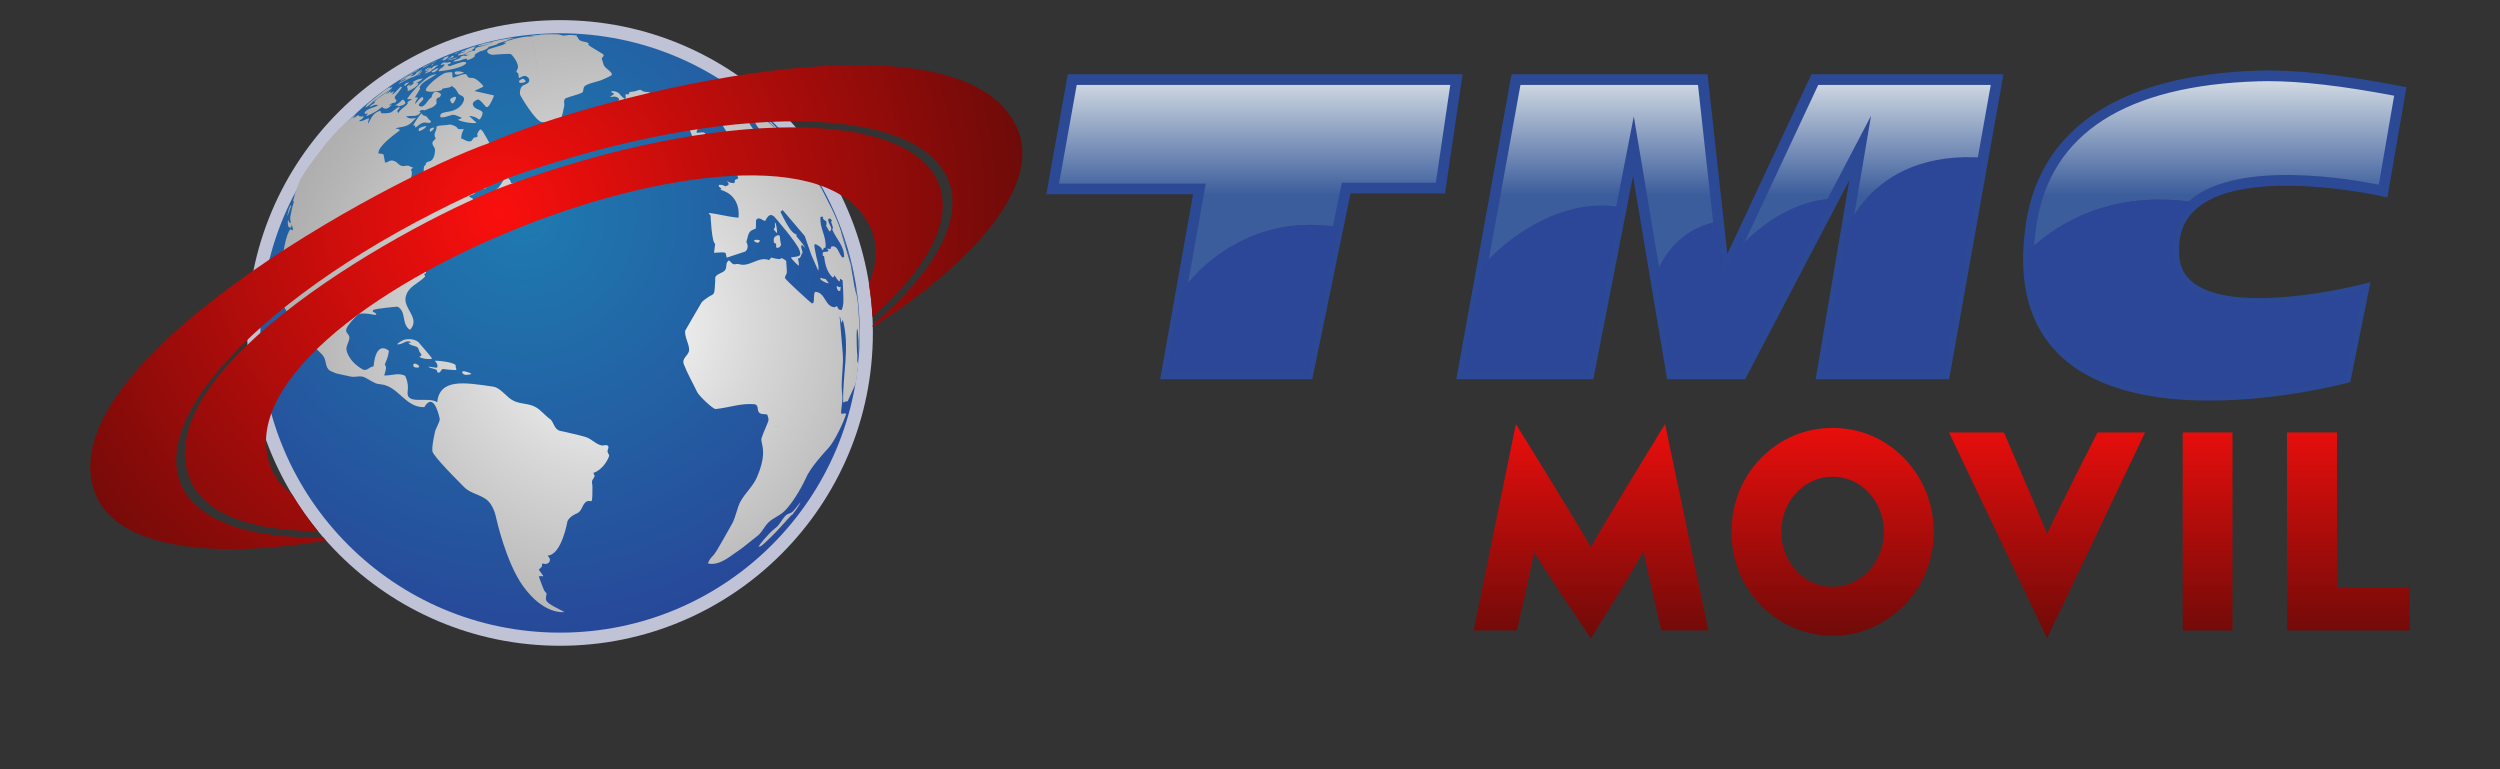
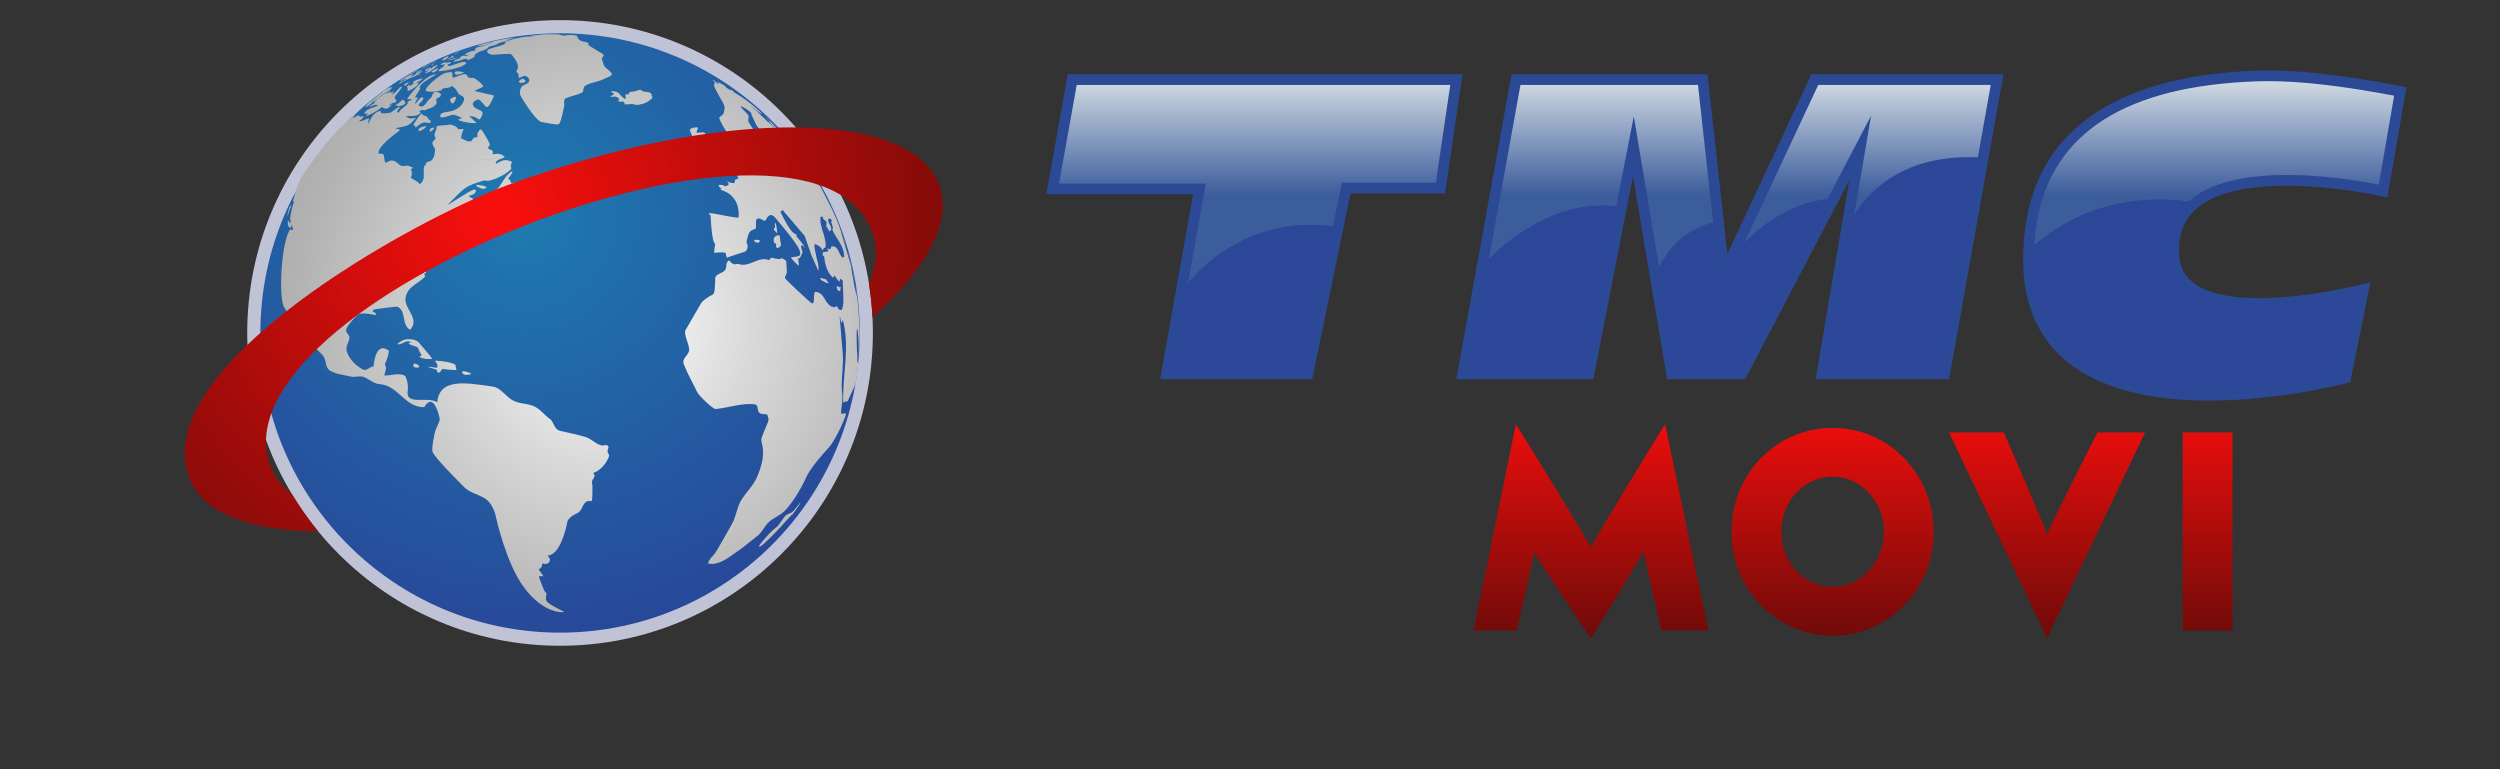
<svg xmlns="http://www.w3.org/2000/svg" xmlns:xlink="http://www.w3.org/1999/xlink" version="1.1" id="Capa_1" x="0px" y="0px" width="190.667" height="58.68" viewBox="0 0 190.667 58.68" enable-background="new 0 0 190.667 58.68" xml:space="preserve">
  <rect x="0" y="0" width="190.667" height="58.68" fill="#333333" stroke="none" />
  <circle fill-rule="evenodd" clip-rule="evenodd" fill="#C0C2D6" cx="42.713" cy="25.393" r="23.858" />
  <radialGradient id="SVGID_1_" cx="39.871" cy="16.498" r="38.688" gradientUnits="userSpaceOnUse">
    <stop offset="0" style="stop-color:#1E7BB0" />
    <stop offset="1" style="stop-color:#293E94" />
  </radialGradient>
  <circle fill-rule="evenodd" clip-rule="evenodd" fill="url(#SVGID_1_)" cx="42.713" cy="25.393" r="22.856" />
  <g>
    <g>
      <linearGradient id="SVGID_2_" gradientUnits="userSpaceOnUse" x1="95.681" y1="5.12" x2="95.681" y2="20.081">
        <stop offset="0" style="stop-color:#E3E9EB" />
        <stop offset="0.653" style="stop-color:#3C5D9C" />
      </linearGradient>
      <polygon fill="url(#SVGID_2_)" points="81.776,6.072 80.284,14.411 91.476,14.411 88.966,28.519 99.75,28.519 102.667,14.344     109.856,14.344 111.077,6.072   " />
      <path fill="#2C4996" d="M100.082,28.926H88.48l2.509-14.108H79.798l1.638-9.153h30.112l-1.341,9.085h-7.209L100.082,28.926z     M89.452,28.112h9.967l2.917-14.176h7.17l1.101-7.457H82.117l-1.347,7.525h11.19L89.452,28.112z" />
    </g>
    <g>
      <linearGradient id="SVGID_3_" gradientUnits="userSpaceOnUse" x1="131.933" y1="5.12" x2="131.933" y2="20.081">
        <stop offset="0" style="stop-color:#E3E9EB" />
        <stop offset="0.653" style="stop-color:#3C5D9C" />
      </linearGradient>
      <polygon fill="url(#SVGID_3_)" points="115.622,6.072 129.864,6.072 131.492,20.854 138.411,6.072 152.314,6.072 148.313,28.519     138.953,28.519 141.87,11.292 132.849,28.519 127.491,28.519 124.574,11.156 121.183,28.519 111.552,28.519   " />
      <path fill="#2C4996" d="M148.654,28.926h-10.182l2.568-15.173l-7.945,15.173h-5.949l-2.603-15.493l-3.025,15.493h-10.454    l4.217-23.261h14.948l1.509,13.704l6.414-13.704H152.8L148.654,28.926z M139.435,28.112h8.537l3.856-21.633h-13.159l-7.423,15.86    L129.5,6.479h-13.539l-3.922,21.633h8.809l3.756-19.234l3.231,19.234h4.768L142.699,8.83L139.435,28.112z" />
    </g>
    <g>
      <linearGradient id="SVGID_4_" gradientUnits="userSpaceOnUse" x1="168.881" y1="5.119" x2="168.881" y2="20.08">
        <stop offset="0" style="stop-color:#E3E9EB" />
        <stop offset="0.653" style="stop-color:#3C5D9C" />
      </linearGradient>
      <path fill="url(#SVGID_4_)" d="M165.79,19.137c-0.181-8.229,15.961-4.567,15.961-4.567l1.311-7.597    c-4.44-0.859-8.017-1.269-10.852-1.179c-8.772,0.278-16,3.183-17.273,11.171c-3.029,18.991,23.966,11.847,23.966,11.847    l1.356-6.737C180.259,22.076,165.608,25.874,165.79,19.137z" />
      <path fill="#2C4996" d="M168.499,30.553c-4.062,0-8.397-0.732-11.211-3.277c-2.556-2.311-3.482-5.801-2.753-10.375    c1.149-7.203,7.256-11.185,17.662-11.514c2.783-0.089,6.361,0.3,10.942,1.186l0.392,0.076l-1.452,8.412l-0.418-0.095    c-0.101-0.023-10.207-2.268-14.037,0.861c-0.992,0.81-1.458,1.889-1.428,3.299l0,0.02c-0.027,1.027,0.314,1.808,1.045,2.39    c3.275,2.604,12.819,0.169,12.916,0.145l0.629-0.163l-1.535,7.623l-0.245,0.065C178.656,29.299,173.812,30.553,168.499,30.553z     M172.991,6.189c-0.263,0-0.519,0.004-0.768,0.012c-10.109,0.32-15.79,3.964-16.885,10.829c-0.683,4.283,0.156,7.527,2.495,9.642    c5.727,5.18,18.773,2.279,20.721,1.809l1.18-5.86c-2.26,0.518-9.893,2.024-12.999-0.446c-0.929-0.739-1.384-1.761-1.353-3.039    c-0.034-1.65,0.547-2.975,1.727-3.938c3.715-3.034,12.289-1.524,14.313-1.113l1.171-6.786    C178.668,6.554,175.514,6.189,172.991,6.189z" />
    </g>
  </g>
  <g>
    <linearGradient id="SVGID_5_" gradientUnits="userSpaceOnUse" x1="121.341" y1="30.259" x2="121.341" y2="51.021">
      <stop offset="0" style="stop-color:#FA0F0D" />
      <stop offset="1" style="stop-color:#5D0A08" />
    </linearGradient>
    <path fill="url(#SVGID_5_)" d="M125.336,42.015c-0.06,0.345-4.005,6.679-4.005,6.679s-4.24-6.295-4.328-6.604   c-0.006,0.316-1.316,5.996-1.316,5.996h-3.299l3.225-15.744c0,0,5.523,8.9,5.718,9.416c0.141-0.434,5.657-9.416,5.657-9.416   l3.307,15.744h-3.591C126.704,48.086,125.377,42.304,125.336,42.015z" />
    <linearGradient id="SVGID_6_" gradientUnits="userSpaceOnUse" x1="139.768" y1="30.259" x2="139.768" y2="51.021">
      <stop offset="0" style="stop-color:#FA0F0D" />
      <stop offset="1" style="stop-color:#5D0A08" />
    </linearGradient>
    <path fill="url(#SVGID_6_)" d="M147.477,40.564c0,1.073-0.192,2.088-0.576,3.043c-0.384,0.957-0.944,1.81-1.679,2.558   c-0.743,0.75-1.581,1.325-2.513,1.724s-1.911,0.598-2.936,0.598c-1.038,0-2.028-0.201-2.971-0.603   c-0.942-0.402-1.775-0.975-2.498-1.719c-0.735-0.749-1.293-1.599-1.675-2.548c-0.381-0.949-0.571-1.967-0.571-3.054   c0-1.08,0.19-2.098,0.571-3.054c0.381-0.956,0.939-1.813,1.675-2.569c0.736-0.75,1.57-1.321,2.503-1.713   c0.932-0.393,1.92-0.588,2.965-0.588c1.038,0,2.021,0.196,2.95,0.588c0.93,0.392,1.762,0.963,2.498,1.713   c0.735,0.763,1.295,1.625,1.679,2.584C147.285,38.486,147.477,39.498,147.477,40.564z M143.678,40.562   c0-0.567-0.099-1.106-0.296-1.617c-0.198-0.51-0.482-0.965-0.853-1.363c-0.361-0.393-0.779-0.696-1.254-0.909   c-0.476-0.211-0.978-0.317-1.504-0.317c-0.527,0-1.028,0.104-1.503,0.314c-0.476,0.209-0.899,0.513-1.27,0.912   c-0.371,0.393-0.654,0.845-0.849,1.356s-0.293,1.052-0.293,1.625c0,0.567,0.098,1.103,0.293,1.609   c0.195,0.506,0.478,0.957,0.849,1.356c0.371,0.398,0.792,0.703,1.266,0.912c0.473,0.209,0.975,0.314,1.507,0.314   c0.521,0,1.018-0.105,1.489-0.314c0.471-0.209,0.894-0.514,1.269-0.912c0.371-0.399,0.655-0.851,0.853-1.36   C143.579,41.659,143.678,41.124,143.678,40.562z" />
    <linearGradient id="SVGID_7_" gradientUnits="userSpaceOnUse" x1="156.122" y1="30.259" x2="156.122" y2="51.022">
      <stop offset="0" style="stop-color:#FA0F0D" />
      <stop offset="1" style="stop-color:#5D0A08" />
    </linearGradient>
    <path fill="url(#SVGID_7_)" d="M156.122,48.674l-7.479-15.693h4.185c0,0,3.209,7.402,3.293,7.759   c0.098-0.378,3.847-7.759,3.847-7.759h3.631L156.122,48.674z" />
    <linearGradient id="SVGID_8_" gradientUnits="userSpaceOnUse" x1="168.367" y1="30.259" x2="168.367" y2="51.022">
      <stop offset="0" style="stop-color:#FA0F0D" />
      <stop offset="1" style="stop-color:#5D0A08" />
    </linearGradient>
    <path fill="url(#SVGID_8_)" d="M166.468,48.086V32.981h3.798v15.105H166.468z" />
    <linearGradient id="SVGID_9_" gradientUnits="userSpaceOnUse" x1="179.106" y1="30.259" x2="179.106" y2="51.022">
      <stop offset="0" style="stop-color:#FA0F0D" />
      <stop offset="1" style="stop-color:#5D0A08" />
    </linearGradient>
-     <path fill="url(#SVGID_9_)" d="M174.425,48.086V32.981h3.811v11.822h5.551v3.283H174.425z" />
  </g>
  <g>
    <defs>
      <polygon id="SVGID_10_" points="81.776,6.072 80.284,14.411 91.476,14.411 88.966,28.519 99.75,28.519 102.667,14.344     109.856,14.344 111.077,6.072   " />
    </defs>
    <clipPath id="SVGID_11_">
      <use xlink:href="#SVGID_10_" overflow="visible" />
    </clipPath>
    <path clip-path="url(#SVGID_11_)" fill="#2D4595" d="M84.173,25.534l6.331-3.798c0,0,4.341-6.059,12.389-4.25   c8.048,1.809,6.331,4.974,6.331,4.974l4.341-2.713c0,0,4.883-5.335,10.761-3.798c0.995,1.266,1.176,8.591,1.176,8.591   s0.043-7.325,6.442-7.777c0.933,0.09,0.933,1.899,0.933,1.899s3.206-3.708,7.636-3.527c0.905-0.006,0,3.165,0,3.165   s1.99-7.506,11.938-6.149c3.165-0.164,0,9.767,0,9.767s4.792-8.953,16.685-6.15c11.892,2.804,20.077,2.442,20.077,2.442   l-2.849,14.786H80.284L84.173,25.534z" />
    <path clip-path="url(#SVGID_11_)" fill="#2C4797" d="M84.173,25.534l6.331-3.798c0,0,4.341-6.059,12.389-4.25   c8.048,1.809,6.331,4.974,6.331,4.974l4.341-2.713c0,0,4.883-5.335,10.761-3.798c0.995,1.266,1.176,8.591,1.176,8.591   s0.043-7.325,6.442-7.777c0.933,0.09,0.933,1.899,0.933,1.899s3.206-3.708,7.636-3.527c0.905-0.006,0,3.165,0,3.165   s1.99-7.506,11.938-6.149c3.165-0.164,0,9.767,0,9.767s4.792-8.953,16.685-6.15c11.892,2.804,20.077,2.442,20.077,2.442   l-2.849,14.786H80.284L84.173,25.534z" />
  </g>
  <g>
    <defs>
      <path id="SVGID_12_" d="M165.79,19.137c-0.181-8.229,15.961-4.567,15.961-4.567l1.311-7.597c-4.44-0.859-8.017-1.269-10.852-1.179    c-8.772,0.278-16,3.183-17.273,11.171c-3.029,18.991,23.966,11.847,23.966,11.847l1.356-6.737    C180.259,22.076,165.608,25.874,165.79,19.137z" />
    </defs>
    <clipPath id="SVGID_13_">
      <use xlink:href="#SVGID_12_" overflow="visible" />
    </clipPath>
    <path clip-path="url(#SVGID_13_)" fill="#2D4595" d="M84.173,25.534l6.331-3.798c0,0,4.341-6.059,12.389-4.25   c8.048,1.809,6.331,4.974,6.331,4.974l4.341-2.713c0,0,4.883-5.335,10.761-3.798c0.995,1.266,1.176,8.591,1.176,8.591   s0.043-7.325,6.442-7.777c0.933,0.09,0.933,1.899,0.933,1.899s3.206-3.708,7.636-3.527c0.905-0.006,0,3.165,0,3.165   s1.99-7.506,11.938-6.149c3.165-0.164,0,9.767,0,9.767s4.792-8.953,16.685-6.15c11.892,2.804,20.077,2.442,20.077,2.442   l-2.849,14.786H80.284L84.173,25.534z" />
    <path clip-path="url(#SVGID_13_)" fill="#2C4797" d="M84.173,25.534l6.331-3.798c0,0,4.341-6.059,12.389-4.25   c8.048,1.809,6.331,4.974,6.331,4.974l4.341-2.713c0,0,4.883-5.335,10.761-3.798c0.995,1.266,1.176,8.591,1.176,8.591   s0.043-7.325,6.442-7.777c0.933,0.09,0.933,1.899,0.933,1.899s3.206-3.708,7.636-3.527c0.905-0.006,0,3.165,0,3.165   s1.99-7.506,11.938-6.149c3.165-0.164,0,9.767,0,9.767s4.792-8.953,16.685-6.15c11.892,2.804,20.077,2.442,20.077,2.442   l-2.849,14.786H80.284L84.173,25.534z" />
  </g>
  <g>
    <defs>
      <polygon id="SVGID_14_" points="115.622,6.072 129.864,6.072 131.492,20.854 138.411,6.072 152.314,6.072 148.313,28.519     138.953,28.519 141.87,11.292 132.849,28.519 127.491,28.519 124.574,11.156 121.183,28.519 111.552,28.519   " />
    </defs>
    <clipPath id="SVGID_15_">
      <use xlink:href="#SVGID_14_" overflow="visible" />
    </clipPath>
    <path clip-path="url(#SVGID_15_)" fill="#2C4797" d="M84.173,25.534l6.331-3.798c0,0,4.341-6.059,12.389-4.25   c8.048,1.809,6.331,4.974,6.331,4.974l4.341-2.713c0,0,4.883-5.335,10.761-3.798c0.995,1.266,1.176,8.591,1.176,8.591   s0.043-7.325,6.442-7.777c0.933,0.09,0.933,1.899,0.933,1.899s3.206-3.708,7.636-3.527c0.905-0.006,0,3.165,0,3.165   s1.99-7.506,11.938-6.149c3.165-0.164,0,9.767,0,9.767s4.792-8.953,16.685-6.15c11.892,2.804,20.077,2.442,20.077,2.442   l-2.849,14.786H80.284L84.173,25.534z" />
  </g>
  <g>
    <radialGradient id="SVGID_16_" cx="46.307" cy="24.625" r="40.297" gradientUnits="userSpaceOnUse">
      <stop offset="0" style="stop-color:#FFFFFF" />
      <stop offset="0.274" style="stop-color:#D9D9D9" />
      <stop offset="0.587" style="stop-color:#B3B3B3" />
      <stop offset="0.841" style="stop-color:#9C9C9C" />
      <stop offset="1" style="stop-color:#949494" />
    </radialGradient>
    <path fill="url(#SVGID_16_)" d="M32.723,5.153c-0.007-0.001-0.017,0.001-0.032,0.006c-0.05,0.019-0.124,0.057-0.136,0.064   c-0.011,0.008-0.142,0.117-0.142,0.118c-0.008,0.006-0.015,0.014-0.012,0.017c0.001,0,0.063,0.027,0.25-0.104   C32.754,5.183,32.743,5.157,32.723,5.153z" />
    <radialGradient id="SVGID_17_" cx="46.302" cy="24.662" r="40.343" gradientUnits="userSpaceOnUse">
      <stop offset="0" style="stop-color:#FFFFFF" />
      <stop offset="0.274" style="stop-color:#D9D9D9" />
      <stop offset="0.587" style="stop-color:#B3B3B3" />
      <stop offset="0.841" style="stop-color:#9C9C9C" />
      <stop offset="1" style="stop-color:#949494" />
    </radialGradient>
    <path fill="url(#SVGID_17_)" d="M32.42,5.035c-0.005-0.004-0.01,0-0.015,0.002c-0.032,0.012-0.102,0.045-0.114,0.052   c-0.014,0.009-0.027,0.024-0.022,0.027c0.006,0.004,0.037-0.006,0.065-0.022C32.347,5.088,32.417,5.044,32.42,5.035z" />
    <radialGradient id="SVGID_18_" cx="46.299" cy="24.642" r="40.312" gradientUnits="userSpaceOnUse">
      <stop offset="0" style="stop-color:#FFFFFF" />
      <stop offset="0.274" style="stop-color:#D9D9D9" />
      <stop offset="0.587" style="stop-color:#B3B3B3" />
      <stop offset="0.841" style="stop-color:#9C9C9C" />
      <stop offset="1" style="stop-color:#949494" />
    </radialGradient>
    <path fill="url(#SVGID_18_)" d="M32.97,4.789c0.054-0.012,0.054-0.012,0.108-0.035c0.005-0.002,0.054-0.022,0.133-0.064   c0-0.001,0.09-0.048,0.104-0.059c-0.006-0.002-0.006-0.002-0.02,0.002c-0.003,0.001-0.335,0.12-0.639,0.282l0.169-0.066   C32.874,4.83,32.917,4.8,32.97,4.789z" />
    <radialGradient id="SVGID_19_" cx="46.294" cy="24.669" r="40.345" gradientUnits="userSpaceOnUse">
      <stop offset="0" style="stop-color:#FFFFFF" />
      <stop offset="0.274" style="stop-color:#D9D9D9" />
      <stop offset="0.587" style="stop-color:#B3B3B3" />
      <stop offset="0.841" style="stop-color:#9C9C9C" />
      <stop offset="1" style="stop-color:#949494" />
    </radialGradient>
    <path fill="url(#SVGID_19_)" d="M32.616,4.99c-0.001,0-0.004-0.002-0.006-0.002c0.007-0.006,0.011-0.009,0.135-0.062   c0.042-0.019,0.1-0.042,0.131-0.059c0.005-0.003,0.013-0.007,0.018-0.011c-0.008,0.001-0.019,0.003-0.026,0.005   c-0.363,0.118-0.646,0.305-0.694,0.348c0.028,0.006,0.417-0.184,0.438-0.2C32.611,5.003,32.614,4.997,32.616,4.99z" />
    <radialGradient id="SVGID_20_" cx="46.297" cy="24.663" r="40.339" gradientUnits="userSpaceOnUse">
      <stop offset="0" style="stop-color:#FFFFFF" />
      <stop offset="0.274" style="stop-color:#D9D9D9" />
      <stop offset="0.587" style="stop-color:#B3B3B3" />
      <stop offset="0.841" style="stop-color:#9C9C9C" />
      <stop offset="1" style="stop-color:#949494" />
    </radialGradient>
    <path fill="url(#SVGID_20_)" d="M32.984,4.956C32.992,4.951,33,4.945,33.006,4.94c0.012-0.011,0.022-0.024,0.035-0.036   c0.021-0.02,0.045-0.037,0.066-0.057c0.013-0.012,0.013-0.015,0.013-0.016c-0.001-0.002-0.003-0.002-0.012,0   c-0.073,0.024-0.201,0.119-0.209,0.13c0,0,0.001,0,0.001,0.001c0.012,0.006,0.012,0.006-0.021,0.052   C32.889,5.013,32.984,4.956,32.984,4.956z" />
    <radialGradient id="SVGID_21_" cx="46.321" cy="24.645" r="40.341" gradientUnits="userSpaceOnUse">
      <stop offset="0" style="stop-color:#FFFFFF" />
      <stop offset="0.274" style="stop-color:#D9D9D9" />
      <stop offset="0.587" style="stop-color:#B3B3B3" />
      <stop offset="0.841" style="stop-color:#9C9C9C" />
      <stop offset="1" style="stop-color:#949494" />
    </radialGradient>
    <path fill="url(#SVGID_21_)" d="M32.076,5.624c-0.007-0.001-0.016,0.001-0.023,0.003c-0.033,0.01-0.062,0.024-0.062,0.024   c-0.086,0.043-0.187,0.118-0.193,0.127c0,0,0.001,0.001,0.001,0.002c0.015-0.001,0.178-0.065,0.247-0.115   C32.07,5.649,32.093,5.626,32.076,5.624z" />
    <radialGradient id="SVGID_22_" cx="46.296" cy="24.674" r="40.355" gradientUnits="userSpaceOnUse">
      <stop offset="0" style="stop-color:#FFFFFF" />
      <stop offset="0.274" style="stop-color:#D9D9D9" />
      <stop offset="0.587" style="stop-color:#B3B3B3" />
      <stop offset="0.841" style="stop-color:#9C9C9C" />
      <stop offset="1" style="stop-color:#949494" />
    </radialGradient>
    <path fill="url(#SVGID_22_)" d="M32.239,5.998c-0.009-0.006-0.017-0.013-0.065-0.005c-0.008,0.001-0.019,0.003-0.027,0.005   c-0.078,0.016-0.158,0.031-0.236,0.047c-0.097,0.022-0.411,0.171-0.454,0.231c0,0.002,0.001,0.004,0.001,0.006   c0.026,0.008,0.054-0.005,0.079,0.012c0.039,0.026,0.027,0.044,0.019,0.056c-0.014,0.022-0.223,0.177-0.278,0.207   c-0.023,0.013-0.026,0.012-0.039,0.011c-0.016-0.06,0.058-0.081,0.06-0.133c-0.04,0.006-0.232,0.109-0.256,0.162   c-0.002,0.006-0.005,0.015-0.003,0.021c0.012,0.045,0.037,0.085,0.045,0.132c0.004,0.018,0.016,0.034,0.015,0.053   c0,0.034-0.022,0.065-0.017,0.1c0.001,0.006,0.003,0.014,0.007,0.018c0.059,0.062,0.587-0.248,0.73-0.392   c0.032-0.032,0.124-0.215,0.063-0.213c-0.066,0.002-0.125,0.034-0.188,0.049c0.124-0.083,0.262-0.14,0.386-0.224   C32.083,6.14,32.238,6.008,32.239,5.998z" />
    <radialGradient id="SVGID_23_" cx="46.299" cy="24.669" r="40.351" gradientUnits="userSpaceOnUse">
      <stop offset="0" style="stop-color:#FFFFFF" />
      <stop offset="0.274" style="stop-color:#D9D9D9" />
      <stop offset="0.587" style="stop-color:#B3B3B3" />
      <stop offset="0.841" style="stop-color:#9C9C9C" />
      <stop offset="1" style="stop-color:#949494" />
    </radialGradient>
    <path fill="url(#SVGID_23_)" d="M30.726,5.976c0.229-0.103,0.423-0.265,0.648-0.375c-0.228,0.143-0.228,0.143-0.238,0.155   l0.77-0.438c0.016-0.009,0.038-0.022,0.061-0.051c-0.008-0.002-0.021,0.002-0.029,0.005c-0.164,0.073-1.253,0.659-1.486,0.85   c0.116-0.015,0.188-0.109,0.287-0.157C30.734,5.967,30.729,5.972,30.726,5.976z" />
    <radialGradient id="SVGID_24_" cx="46.292" cy="24.656" r="40.325" gradientUnits="userSpaceOnUse">
      <stop offset="0" style="stop-color:#FFFFFF" />
      <stop offset="0.274" style="stop-color:#D9D9D9" />
      <stop offset="0.587" style="stop-color:#B3B3B3" />
      <stop offset="0.841" style="stop-color:#9C9C9C" />
      <stop offset="1" style="stop-color:#949494" />
    </radialGradient>
    <path fill="url(#SVGID_24_)" d="M30.728,7.599c-0.003,0-0.008,0-0.01,0.001c-0.012,0.005-0.026,0.012-0.052,0.031   c-0.1,0.078-0.175,0.182-0.284,0.249c-0.181,0.11-0.235,0.144-0.243,0.17c0.001,0.001,0.003,0.003,0.004,0.003   c0.014,0.002,0.027,0,0.071-0.009c0.069-0.015,0.077-0.015,0.09-0.005c0.024,0.016,0.019,0.055,0.05,0.066   c0.01,0.003,0.06-0.001,0.109-0.011c0.313-0.058,0.442-0.187,0.443-0.188c0.035-0.042-0.052-0.202-0.052-0.204   C30.816,7.637,30.738,7.599,30.728,7.599z" />
    <radialGradient id="SVGID_25_" cx="46.32" cy="24.705" r="40.42" gradientUnits="userSpaceOnUse">
      <stop offset="0" style="stop-color:#FFFFFF" />
      <stop offset="0.274" style="stop-color:#D9D9D9" />
      <stop offset="0.587" style="stop-color:#B3B3B3" />
      <stop offset="0.841" style="stop-color:#9C9C9C" />
      <stop offset="1" style="stop-color:#949494" />
    </radialGradient>
    <path fill="url(#SVGID_25_)" d="M31.166,6.281c-0.007-0.001-0.022,0-0.054,0.008c-0.168,0.045-0.287,0.149-0.294,0.164   c0.001,0.001,0.002,0.002,0.003,0.002c0.017,0,0.033-0.008,0.05-0.001c0.003,0.012,0.004,0.014-0.012,0.047   c-0.01,0.021-0.036,0.075-0.001,0.065c0.056-0.017,0.223-0.163,0.241-0.18C31.179,6.315,31.199,6.284,31.166,6.281z" />
    <radialGradient id="SVGID_26_" cx="46.298" cy="24.67" r="40.351" gradientUnits="userSpaceOnUse">
      <stop offset="0" style="stop-color:#FFFFFF" />
      <stop offset="0.274" style="stop-color:#D9D9D9" />
      <stop offset="0.587" style="stop-color:#B3B3B3" />
      <stop offset="0.841" style="stop-color:#9C9C9C" />
      <stop offset="1" style="stop-color:#949494" />
    </radialGradient>
    <path fill="url(#SVGID_26_)" d="M38.607,3.255c-0.111,0.137-0.403,0.216-0.561,0.259c-0.007,0.001-0.801,0.232-0.835,0.278   c-0.219,0.294,0.332,0.389,0.338,0.388c1.366-0.1,1.383-0.085,1.479-0.002c0.007,0.006,0.642,0.712,0.436,1.096   c-0.083,0.156-0.083,0.162-0.079,0.184c0.015,0.082,0.114,0.088,0.143,0.158c0.043,0.106,0,0.229,0.059,0.333   c0.18-0.043,0.324-0.23,0.539-0.134c0.367,0.163,0.197,0.458,0.195,0.46c-0.151,0.178-0.424,0.17-0.56,0.371   c-0.075,0.11-0.147,0.413-0.091,0.59c0.026,0.084,1.093,1.891,1.604,2.064c-0.256-3.757-0.445-5.466-0.704-6.278   c0.233,0.714,0.421,2.115,0.704,6.278c1.279,0.246,1.306,0.215,1.388,0.123c0.135-0.151,0.366-1.319,0.368-1.331   c0.034-0.172-0.057-0.354,0.041-0.521c0.052-0.086,0.058-0.088,0.378-0.185c1.007-0.305,1.007-0.305,1.033-0.496   c0.027-0.197,0.042-0.305,0.224-0.397c0.439-0.223,0.944-0.254,1.383-0.48c0.18-0.093,0.376-0.152,0.542-0.27   c0.003-0.002,0.086-0.063-0.017-0.196c-0.149-0.193-0.377-0.305-0.521-0.503c-0.092-0.127-0.089-0.288-0.152-0.425   c-0.074-0.16-0.041-0.203,0.049-0.294c0.125-0.126,0.039-0.178-0.217-0.329c-0.836-0.494-0.843-0.505-0.915-0.617   c0.004-0.01,0.01-0.024,0.014-0.034c0.013-0.005,0.03-0.011,0.043-0.016c-0.244-0.239-0.741-0.05-0.859-0.504   c-0.025-0.013-0.059-0.03-0.084-0.041c0.004-0.021,0.012-0.05,0.018-0.07c0.011-0.002,0.024-0.006,0.034-0.008   c-0.109-0.015-0.426-0.035-0.43-0.036c-0.212-0.012-0.479,0.034-0.53,0.043c-0.183,0.033-0.338-0.087-0.515-0.093   c-0.247-0.009-0.792-0.01-1.008,0.001c-0.399,0.022-0.399,0.022-0.445,0.053c0,0-0.001,0-0.001,0   c-0.435,0.024-0.435,0.024-0.643,0.063h-0.001c-0.004,0.001-0.009-0.002-0.012,0.002c0,0.002,0.003,0.001,0.004,0.001   c0.004,0.001,0.009,0.001,0.014,0.002c0.254,0.019,0.254,0.019,0.33,0.038c-0.021,0.002-0.021,0.002-0.305-0.002   c-0.117-0.001-0.16-0.001-0.298,0.011c-1.019,0.114-1.751,0.442-1.759,0.446C38.461,3.255,38.461,3.255,38.607,3.255z" />
    <radialGradient id="SVGID_27_" cx="46.289" cy="24.669" r="40.34" gradientUnits="userSpaceOnUse">
      <stop offset="0" style="stop-color:#FFFFFF" />
      <stop offset="0.274" style="stop-color:#D9D9D9" />
      <stop offset="0.587" style="stop-color:#B3B3B3" />
      <stop offset="0.841" style="stop-color:#9C9C9C" />
      <stop offset="1" style="stop-color:#949494" />
    </radialGradient>
    <path fill="url(#SVGID_27_)" d="M34.751,7.564c0.052-0.139,0.029-0.201-0.068-0.186c-0.003,0-0.293,0.078-0.347,0.207   c-0.031,0.075,0.091,0.269,0.139,0.299C34.593,7.96,34.75,7.568,34.751,7.564z" />
    <radialGradient id="SVGID_28_" cx="46.298" cy="24.668" r="40.346" gradientUnits="userSpaceOnUse">
      <stop offset="0" style="stop-color:#FFFFFF" />
      <stop offset="0.274" style="stop-color:#D9D9D9" />
      <stop offset="0.587" style="stop-color:#B3B3B3" />
      <stop offset="0.841" style="stop-color:#9C9C9C" />
      <stop offset="1" style="stop-color:#949494" />
    </radialGradient>
    <path fill="url(#SVGID_28_)" d="M36.822,3.446c-0.064,0.026-0.131,0.049-0.197,0.074c0.21-0.049,0.885-0.234,0.994-0.265   c-0.453,0.15-0.81,0.269-1.191,0.35c-0.089,0.019-0.116,0.04-0.15,0.066c0,0.026-0.036,0.156-0.101,0.214   c-0.202-0.061-0.725,0.243-0.746,0.26c0.046,0.021,0.101,0.012,0.145,0.039c-0.002,0.007-0.005,0.016-0.007,0.023   c0.068-0.009,0.093-0.012,0.317-0.095c-0.385,0.21-0.43,0.16-0.459,0.127c-0.292,0.007-0.309,0.118-0.316,0.172   c-0.166,0.109-0.382,0.121-0.529,0.266c0.004,0.006,0.01,0.014,0.014,0.021c0.047,0.002,0.08,0.004,0.384-0.056   c0.225-0.044,0.423-0.203,0.671-0.149c-0.019,0.043-0.019,0.043-0.07,0.083c0.164,0.033,0.689-0.222,0.642-0.352   c-0.017-0.005-0.041-0.011-0.059-0.015c0.039-0.055,0.386-0.275,0.465-0.294c0.469-0.113,0.634-0.289,0.638-0.329   c-0.007-0.002-0.017-0.005-0.024-0.008c0.435-0.114,0.633-0.166,0.768-0.255c-0.035-0.003-0.035-0.003-0.11,0.011   c0.004-0.001,0.984-0.307,1.035-0.321c-0.254,0.036-0.269,0.038-0.364,0.044c0.243-0.064,0.493-0.102,0.737-0.164   c-0.236,0-0.629,0.049-0.632,0.05c-0.01,0.001-0.954,0.163-1.158,0.241c0.008,0.012,0.024,0.025,0.038,0.031   c-0.039,0.012-0.073,0.022-0.172,0.01c-0.069-0.009-0.881,0.189-0.964,0.29C36.459,3.534,36.47,3.538,36.822,3.446z" />
    <radialGradient id="SVGID_29_" cx="46.295" cy="24.679" r="40.361" gradientUnits="userSpaceOnUse">
      <stop offset="0" style="stop-color:#FFFFFF" />
      <stop offset="0.274" style="stop-color:#D9D9D9" />
      <stop offset="0.587" style="stop-color:#B3B3B3" />
      <stop offset="0.841" style="stop-color:#9C9C9C" />
      <stop offset="1" style="stop-color:#949494" />
    </radialGradient>
    <path fill="url(#SVGID_29_)" d="M33.022,5.082c-0.019,0.026-0.03,0.057-0.051,0.081c-0.029,0.034-0.033,0.037-0.134,0.115   c0.01-0.024,0.023-0.058,0.034-0.083c0.004-0.013,0.012-0.025,0.012-0.04c-0.009-0.004-0.091,0.005-0.176,0.093   c0.009,0,0.019,0,0.028-0.001c0,0.003,0,0.007,0,0.009c-0.098,0.083-0.229,0.096-0.337,0.157c0.017,0.009,0.034-0.01,0.051,0   c-0.014,0.028-0.014,0.028-0.012,0.034c0.019,0.006,0.019,0.006,0.333-0.098c-0.099,0.055-0.363,0.201-0.383,0.266   c0.001,0.001,0.002,0.003,0.003,0.004c0.001,0,0.355-0.131,0.4-0.156c0.03-0.017,0.03-0.017,0.23-0.191   c0.001,0.003,0.006,0.012,0,0.031c-0.001,0.001-0.002,0.003-0.003,0.005c0.092-0.087,0.092-0.087,0.333-0.287   c0.052-0.043,0.056-0.046,0.063-0.06c-0.016-0.004-0.016-0.004-0.036,0c-0.002,0.001-0.315,0.093-0.346,0.112   C33.028,5.076,33.024,5.079,33.022,5.082z" />
    <radialGradient id="SVGID_30_" cx="46.297" cy="24.669" r="40.349" gradientUnits="userSpaceOnUse">
      <stop offset="0" style="stop-color:#FFFFFF" />
      <stop offset="0.274" style="stop-color:#D9D9D9" />
      <stop offset="0.587" style="stop-color:#B3B3B3" />
      <stop offset="0.841" style="stop-color:#9C9C9C" />
      <stop offset="1" style="stop-color:#949494" />
    </radialGradient>
    <path fill="url(#SVGID_30_)" d="M36.448,7.587c0.146-0.013,0.468,0.392,0.471,0.396c0.076,0.1,0.156,0.203,0.229,0.189   c0.201-0.038,0.502-0.806,0.504-0.814c0.008-0.024,0.015-0.057,0.013-0.082l-1.471-0.333c0.041-0.032,0.081-0.063,0.434-0.22   c0.155-0.068,0.233-0.103,0.228-0.143c-0.012-0.105-0.529-0.595-0.78-0.636c-0.111-0.018-0.229,0.016-0.337-0.037   c-0.115-0.056-0.101-0.242-0.257-0.254c-0.144-0.011-0.454,0.105-0.68,0.19c-0.23,0.086-0.232,0.086-0.268,0.083   c-0.015-0.037-0.032-0.075-0.045-0.409c-0.093-0.037-0.384,0.013-0.471,0.028c-0.442,0.104-1.762,1.21-1.514,1.38   c0.246,0.168,1.093-0.005,1.207-0.06c-0.017-0.071-0.028-0.118,0.341-0.158c0.313-0.034,0.36-0.11,0.391-0.161   c0.076,0.041,0.278,0.215,0.279,0.216c0.108,0.115,0.153,0.271,0.253,0.392c0.127,0.152,0.419,0.135,0.422,0.414   c0,0.006-0.063,0.63-0.934,0.892c-0.26,0.078-0.543,0.063-0.79,0.194c-0.109,0.057-0.112,0.242-0.082,0.27   c0.048,0.042,0.202,0.062,0.659-0.093c0.35-0.119,0.35-0.119,0.972,0.154c-0.051,0.053-0.051,0.053-0.301,0.147   c0.137,0.121,1.2,0.342,1.417,0.222c-0.008-0.033-0.008-0.033-0.064-0.06c-0.028-0.014-0.028-0.014-0.5-0.454   c0.369,0.04,0.485,0.087,0.695,0.229c0.041,0.028,0.07,0.048,0.09,0.042c0.119-0.037,0.316-0.482,0.22-0.582   c-0.206-0.215-0.59-0.186-0.708-0.521C35.975,7.736,36.443,7.587,36.448,7.587z" />
    <radialGradient id="SVGID_31_" cx="46.331" cy="24.665" r="40.377" gradientUnits="userSpaceOnUse">
      <stop offset="0" style="stop-color:#FFFFFF" />
      <stop offset="0.274" style="stop-color:#D9D9D9" />
      <stop offset="0.587" style="stop-color:#B3B3B3" />
      <stop offset="0.841" style="stop-color:#9C9C9C" />
      <stop offset="1" style="stop-color:#949494" />
    </radialGradient>
    <path fill="url(#SVGID_31_)" d="M31.641,5.492c0.013,0.01,0.096-0.03,0.163-0.071c0.014-0.008,0.037-0.023,0.041-0.029   c0,0-0.002-0.001-0.002-0.001c-0.003,0-0.007,0.001-0.01,0.002C31.802,5.404,31.643,5.479,31.641,5.492z" />
    <radialGradient id="SVGID_32_" cx="46.294" cy="24.668" r="40.343" gradientUnits="userSpaceOnUse">
      <stop offset="0" style="stop-color:#FFFFFF" />
      <stop offset="0.274" style="stop-color:#D9D9D9" />
      <stop offset="0.587" style="stop-color:#B3B3B3" />
      <stop offset="0.841" style="stop-color:#9C9C9C" />
      <stop offset="1" style="stop-color:#949494" />
    </radialGradient>
    <path fill="url(#SVGID_32_)" d="M39.78,6.32l0.225-0.044c0,0,0.059-0.026,0.074-0.068c0.008-0.027-0.001-0.044-0.011-0.06   c-0.02-0.034-0.061-0.045-0.085-0.074c-0.015-0.019-0.015-0.036-0.015-0.046c0-0.003-0.001-0.007-0.004-0.009   c0,0-0.029-0.019-0.108-0.01c-0.101,0.022-0.388,0.189-0.231,0.285C39.658,6.313,39.717,6.332,39.78,6.32z" />
    <radialGradient id="SVGID_33_" cx="46.301" cy="24.653" r="40.326" gradientUnits="userSpaceOnUse">
      <stop offset="0" style="stop-color:#FFFFFF" />
      <stop offset="0.274" style="stop-color:#D9D9D9" />
      <stop offset="0.587" style="stop-color:#B3B3B3" />
      <stop offset="0.841" style="stop-color:#9C9C9C" />
      <stop offset="1" style="stop-color:#949494" />
    </radialGradient>
    <path fill="url(#SVGID_33_)" d="M35.375,5.544c0.002-0.001,0.003-0.003,0.005-0.004c-0.023-0.036-0.336-0.129-0.567-0.093   c-0.203,0.033-0.139,0.17-0.092,0.209C34.874,5.782,35.37,5.547,35.375,5.544z" />
    <radialGradient id="SVGID_34_" cx="46.301" cy="24.689" r="40.38" gradientUnits="userSpaceOnUse">
      <stop offset="0" style="stop-color:#FFFFFF" />
      <stop offset="0.274" style="stop-color:#D9D9D9" />
      <stop offset="0.587" style="stop-color:#B3B3B3" />
      <stop offset="0.841" style="stop-color:#9C9C9C" />
      <stop offset="1" style="stop-color:#949494" />
    </radialGradient>
    <path fill="url(#SVGID_34_)" d="M33.796,4.491c-0.063,0.025-0.169,0.068-0.192,0.085c0.01-0.001,0.021-0.004,0.029-0.008   c0.1-0.032,0.198-0.024,0.198-0.024c-0.009,0.036-0.058,0.035-0.066,0.071c0.013,0.017,0.182-0.051,0.194-0.058   c0.062-0.033,0.258-0.204,0.258-0.238c-0.026-0.008-0.047,0.014-0.072,0.014c0.022-0.043,0.078-0.041,0.105-0.076   c-0.005-0.001-0.005-0.001-0.018,0.002c-0.177,0.058-0.412,0.165-0.44,0.185c0.039,0.011,0.074-0.018,0.113-0.014   C33.911,4.444,33.89,4.456,33.796,4.491z" />
    <radialGradient id="SVGID_35_" cx="46.295" cy="24.68" r="40.361" gradientUnits="userSpaceOnUse">
      <stop offset="0" style="stop-color:#FFFFFF" />
      <stop offset="0.274" style="stop-color:#D9D9D9" />
      <stop offset="0.587" style="stop-color:#B3B3B3" />
      <stop offset="0.841" style="stop-color:#9C9C9C" />
      <stop offset="1" style="stop-color:#949494" />
    </radialGradient>
    <path fill="url(#SVGID_35_)" d="M32.944,5.429c-0.043,0.03-0.057,0.041,0.009,0.081c0.056,0.035,0.198,0.003,0.319-0.1   c0.07-0.06,0.212-0.206,0.147-0.212c-0.008,0-0.02,0.002-0.027,0.004C33.278,5.233,32.963,5.417,32.944,5.429z" />
    <radialGradient id="SVGID_36_" cx="46.294" cy="24.653" r="40.322" gradientUnits="userSpaceOnUse">
      <stop offset="0" style="stop-color:#FFFFFF" />
      <stop offset="0.274" style="stop-color:#D9D9D9" />
      <stop offset="0.587" style="stop-color:#B3B3B3" />
      <stop offset="0.841" style="stop-color:#9C9C9C" />
      <stop offset="1" style="stop-color:#949494" />
    </radialGradient>
    <path fill="url(#SVGID_36_)" d="M34.875,4.373c0-0.001-0.002-0.003-0.003-0.004c-0.005,0-0.011,0.002-0.015,0.003   c-0.005,0.001-0.01,0.003-0.014,0.004c-0.091,0.027-0.179,0.063-0.27,0.09c-0.105,0.032-0.213,0.053-0.317,0.085   C34.181,4.574,34.135,4.59,34.12,4.6c0.028,0.007,0.333-0.043,0.497-0.089c0.082-0.023,0.12-0.038,0.231-0.116   C34.857,4.388,34.866,4.381,34.875,4.373z" />
    <radialGradient id="SVGID_37_" cx="46.305" cy="24.659" r="40.34" gradientUnits="userSpaceOnUse">
      <stop offset="0" style="stop-color:#FFFFFF" />
      <stop offset="0.274" style="stop-color:#D9D9D9" />
      <stop offset="0.587" style="stop-color:#B3B3B3" />
      <stop offset="0.841" style="stop-color:#9C9C9C" />
      <stop offset="1" style="stop-color:#949494" />
    </radialGradient>
    <path fill="url(#SVGID_37_)" d="M34.117,4.532c0.001,0,0.002,0.002,0.003,0.002c0.034-0.003,0.347-0.135,0.437-0.177   c0.04-0.019,0.048-0.026,0.049-0.043c0-0.02-0.03-0.011-0.031-0.029c0-0.009,0.005-0.018,0-0.027c0-0.001,0-0.003-0.002-0.004   c0,0-0.004-0.005-0.013-0.008c-0.015-0.005-0.022-0.003-0.042,0.003c-0.011,0.005-0.028,0.013-0.048,0.027   c-0.069,0.048-0.114,0.126-0.196,0.157C34.171,4.47,34.137,4.483,34.117,4.532z" />
    <radialGradient id="SVGID_38_" cx="46.308" cy="24.687" r="40.384" gradientUnits="userSpaceOnUse">
      <stop offset="0" style="stop-color:#FFFFFF" />
      <stop offset="0.274" style="stop-color:#D9D9D9" />
      <stop offset="0.587" style="stop-color:#B3B3B3" />
      <stop offset="0.841" style="stop-color:#9C9C9C" />
      <stop offset="1" style="stop-color:#949494" />
    </radialGradient>
    <path fill="url(#SVGID_38_)" d="M34.843,4.062c0.222-0.11,0.223-0.112,0.227-0.119c-0.009,0-0.016,0.002-0.023,0.004   c-0.002,0-0.223,0.072-0.288,0.103c-0.074,0.037-0.049,0.062-0.049,0.062C34.726,4.119,34.777,4.095,34.843,4.062z" />
    <radialGradient id="SVGID_39_" cx="46.298" cy="24.648" r="40.315" gradientUnits="userSpaceOnUse">
      <stop offset="0" style="stop-color:#FFFFFF" />
      <stop offset="0.274" style="stop-color:#D9D9D9" />
      <stop offset="0.587" style="stop-color:#B3B3B3" />
      <stop offset="0.841" style="stop-color:#9C9C9C" />
      <stop offset="1" style="stop-color:#949494" />
    </radialGradient>
-     <path fill="url(#SVGID_39_)" d="M35.321,3.959c0.095-0.029,0.124-0.036,0.156-0.023c0,0.003-0.001,0.007-0.002,0.011   c-0.027,0.018-0.059,0.028-0.153,0.058c-0.256,0.082-0.321,0.11-0.337,0.121c-0.058,0.036-0.063,0.104-0.038,0.114   c0.007,0.003,0.007,0.003,0.17-0.044c0.065-0.019,0.135-0.003,0.2-0.027c0.158-0.057,0.293-0.16,0.446-0.228   c0.095-0.042,0.2-0.055,0.293-0.102c0.007-0.003,0.015-0.009,0.02-0.014C36.07,3.82,36.07,3.82,36.001,3.805   C36,3.803,36,3.799,35.998,3.798c0.015-0.01,0.032-0.017,0.048-0.024c0.131-0.061,0.132-0.066,0.134-0.08   c-0.014-0.003-0.03,0-0.042-0.01c0.02-0.028,0.069-0.037,0.059-0.084c0.028-0.033,0.072-0.044,0.099-0.08   c-0.008,0-0.021-0.001-0.028,0c-0.159,0.04-0.734,0.255-0.79,0.292c0.031,0.005,0.058-0.009,0.088-0.014   c-0.043,0.036-0.161,0.063-0.212,0.074c-0.174,0.04-0.263,0.139-0.263,0.14C35.108,4.022,35.299,3.965,35.321,3.959z" />
    <radialGradient id="SVGID_40_" cx="46.296" cy="24.665" r="40.34" gradientUnits="userSpaceOnUse">
      <stop offset="0" style="stop-color:#FFFFFF" />
      <stop offset="0.274" style="stop-color:#D9D9D9" />
      <stop offset="0.587" style="stop-color:#B3B3B3" />
      <stop offset="0.841" style="stop-color:#9C9C9C" />
      <stop offset="1" style="stop-color:#949494" />
    </radialGradient>
    <path fill="url(#SVGID_40_)" d="M33.498,5.437c0.015,0,1.617-0.165,2.041-0.586c0.115-0.114-0.169-0.13-0.172-0.13   c-0.147-0.004-0.867,0.244-1.016,0.305c-0.133,0.054-0.237-0.07-0.209-0.103c0.012-0.015,0.034-0.021,0.083-0.035   c0.26-0.073,0.131-0.155,0.104-0.157c-0.068-0.003-0.125,0.037-0.19,0.044c-0.076,0.009-0.149-0.019-0.225-0.011   c-0.022,0.002-0.099,0.012-0.146,0.025c-0.039,0.016-0.165,0.147-0.164,0.179c0.032-0.001,0.035-0.001,0.099-0.022   c0.071-0.025,0.17-0.059,0.19-0.045c0.041,0.026-0.087,0.189-0.094,0.196c-0.079,0.073-0.188,0.1-0.26,0.182   C33.397,5.438,33.453,5.438,33.498,5.437z" />
    <radialGradient id="SVGID_41_" cx="46.298" cy="24.67" r="40.35" gradientUnits="userSpaceOnUse">
      <stop offset="0" style="stop-color:#FFFFFF" />
      <stop offset="0.274" style="stop-color:#D9D9D9" />
      <stop offset="0.587" style="stop-color:#B3B3B3" />
      <stop offset="0.841" style="stop-color:#9C9C9C" />
      <stop offset="1" style="stop-color:#949494" />
    </radialGradient>
    <path fill="url(#SVGID_41_)" d="M65.558,25.226c-0.036-0.638-0.066-1.489-0.131-2.125c-0.029-0.191-0.055-0.366-0.079-0.53   c-0.153-0.504-0.167-0.585-0.465-2.371c0.003,0.007,0.008,0.017,0.012,0.023c-0.732-2.43-0.732-2.43-0.745-2.547   c0.004,0.004,0.007,0.007,0.01,0.01c-0.258-0.76-0.377-1.02-0.727-1.777l-0.783-1.532c-0.216-0.286-0.466-0.538-0.835-0.773   c0.344,0.218,0.621,0.47,0.835,0.773c-0.301-0.493-0.688-1.16-1.009-1.639c-1.375-1.877-1.401-1.913-2.254-2.83l-0.91-0.921   l-0.003-0.003c-0.034-0.032-0.068-0.063-0.104-0.093c0.039,0.053,0.054,0.073,0.433,0.465c-0.069-0.039-0.127-0.092-0.191-0.138   c0.106,0.194,0.298,0.303,0.448,0.454c-0.01,0.007-0.024,0.017-0.035,0.023c-0.635-0.519-1.176-1.141-1.817-1.651   C57.53,8.244,57.782,8.54,58.131,8.7c-0.082-0.149-1.057-0.992-1.699-1.38c-0.461-0.278-0.512-0.325-0.56-0.37   c0.026,0.008,0.061,0.021,0.086,0.033c-0.05-0.041-0.079-0.063-0.208-0.14c-0.01,0.008-0.023,0.018-0.034,0.027   c-0.041-0.016-0.119-0.046-0.427-0.254c0.028,0.01,0.064,0.023,0.092,0.031c-0.052-0.123-0.616-0.381-0.657-0.394   c0.026,0.065,0.026,0.065,0.12,0.174c-0.196-0.068-0.294-0.274-0.489-0.344c0.037,0.089,0.134,0.131,0.171,0.219   c-0.071,0.155-0.071,0.155-0.059,0.249c0.018,0.141,0.472,0.94,0.476,0.946c0.338,0.52,0.325,0.701,0.322,0.72   C55.2,8.7,55.2,8.7,54.935,8.89c-0.097,0.07-0.095,0.104-0.043,0.231c0.007,0.017,0.716,1.677,1.372,1.374   c0.21-0.097,0.105-0.446,0.055-0.613c0.054,0.04,1.227,1.205,1.445,1.573c0.104,0.175,0.203,0.339,0.382,0.341   c0.037-0.065,0.055-0.526-0.059-0.738c-0.261-0.484-0.201-0.54-0.069-0.661c0.004-0.116-0.009-0.16-0.349-0.385   c-0.236-0.156-0.236-0.156-0.556-0.672c-0.122-0.197,0.08-0.444-0.1-0.631c-0.47-0.489-0.47-0.489-0.484-0.518   C56.52,8.174,56.51,8.15,56.501,8.131c0.007-0.011,0.017-0.025,0.024-0.036C56.7,8.153,57.284,8.54,57.327,8.66   c-0.015,0.001-0.034,0.003-0.048,0.005c0.453,1.012,0.453,1.012,0.882,1.411c0.374,0.349,0.943,0.295,1.32,0.641   c-0.065-0.009-0.12-0.045-0.18-0.067c-0.011,0.006-0.025,0.016-0.036,0.022c0.022,0.045,0.053,0.085,0.08,0.127   c-0.218-0.063-0.427-0.158-0.654-0.188c0.248,0.342,0.603,0.597,0.796,0.982c-0.244-0.009-0.261-0.365-0.525-0.344   c-0.007,0.013-0.018,0.029-0.026,0.041c0.002,0.005,0.297,0.546,0.328,0.585c0.04,0.05,0.24,0.307,0.226,0.42   c-0.15-0.013-0.15-0.013-0.179-0.006c-0.021,0.046-0.028,0.097-0.048,0.144c0.008,0.01,0.018,0.023,0.025,0.034l-0.005,0   c-0.69-0.049-0.69-0.049-0.695,0.018c-0.028,0.018-0.066,0.041-0.095,0.059c-0.143-0.083-0.325-0.134-0.515-0.173l0.333,0.058   c-0.056-0.042-0.206-0.155-0.475-0.141c-0.091,0.004-0.112,0.005-0.37-0.29c-0.189-0.216-0.411-0.531-0.4-0.801   c0.004-0.111-0.164-0.582-0.289-0.596c-0.015-0.001-0.374-0.002-0.312,0.172c0.026,0.075,0.486,0.877,0.812,1.254   c0.133,0.152,0.139,0.172,0.142,0.182c-0.017,0.019-0.02,0.022-0.118,0.041c-0.069,0.012-0.162,0.027-0.231,0.039   c-0.021,0.028-0.047,0.066-0.068,0.094c-0.366-0.01-0.366-0.01-0.466,0.088c0.02,0.1,0.054,0.286,0.177,0.626   c-0.018,0.032-0.041,0.073-0.059,0.104c-0.305-0.007-0.305-0.007-0.478,0.057c0.001,0.017,0.001,0.017,0.133,0.338   c-0.07,0.049-0.175,0.1-0.258,0.126c-0.001,0.075-0.021,0.177-0.053,0.246c-0.352-0.018-0.409-0.06-0.562-0.172   c0.038,0.068,0.094,0.154,0.14,0.216c-0.011,0.034-0.026,0.081-0.037,0.116c-0.071,0.03-0.168,0.065-0.242,0.083   c-0.171-0.109-0.171-0.109-0.446-0.117c-0.015,0.032-0.035,0.075-0.049,0.107c0.068,0.061,0.161,0.142,0.23,0.203   c-0.028,0.02-0.067,0.047-0.095,0.067c1.65,0.458,1.391,2.116,1.381,2.131c-0.769-0.055-1.509-0.285-2.273-0.362   c0.037,0.066,0.097,0.149,0.148,0.205c-0.001,0.02,0.084,2.068,0.348,2.146c-0.072,0.632-0.072,0.632-0.084,0.69   c0.534-0.042,0.645-0.05,0.875,0.001c0.088,0.361,0.088,0.361,0.093,0.369l1.251-0.415c0.346-0.043,0.433-0.481,0.246-0.776   c0.199-0.823,0.209-0.827,0.724-1.03c0.008-0.664,0.008-0.664,0.063-0.709c0.238-0.199,0.424,0.119,0.647,0.12   c0.203-0.361,0.372-0.595,0.69-0.321c0.016,0.014,1.762,2.02,1.935,2.582c0.129,0.425,0.069,0.434-0.667,0.534   c0.144,0.245,0.591,0.632,0.594,0.634c0.063-0.2-0.062-0.392-0.024-0.591c0.033,0.004,0.077,0.01,0.109,0.015   c0.093-0.138,0.13-0.302,0.216-0.443c-0.11-0.382-0.11-0.382-0.107-0.52c0.033-0.009,0.078-0.021,0.111-0.029   c0.044,0.061,0.104,0.142,0.15,0.203c-0.037-0.18-0.037-0.18-0.627-0.89c0.008-0.034,0.019-0.079,0.026-0.114   c-0.277-0.124-0.497-0.221-1.237-1.734c0.035-0.056,0.107-0.117,0.169-0.142l1.679,1.973c0.006,0.01,0.006,0.01,0.505,1.447   l0.532,1.218c0.009-0.07,0.016-0.165,0.016-0.236c-0.001-0.29-0.111-0.558-0.167-0.836c-0.182-0.905-0.182-0.905-0.093-0.972   c0.162,0.034,0.501,0.237,0.572,0.5c0.035-0.062,0.074-0.148,0.097-0.215c0.036-0.002,0.084-0.005,0.119-0.007   c0.11-0.824-0.478-1.537-0.376-2.359c0.061-0.021,0.155-0.016,0.213,0.011c-0.014,0.03-0.033,0.071-0.048,0.102   c0.104,0.122,0.146,0.153,0.268,0.225c0.035,0.146,0.035,0.146-0.003,0.37c0.107,0.122,0.157,0.279,0.25,0.409   c0.397-0.229-0.195-0.635-0.078-0.97c0.176-0.038,0.207,0.021,0.258,0.157c-0.018,0.032-0.041,0.074-0.059,0.106   c0.062,0.099,0.062,0.099,0.153,0.454c-0.02,0.028-0.046,0.066-0.066,0.095c0.287,0.706,0.935,1.255,0.908,2.097   c-0.029,0.016-0.069,0.039-0.099,0.055c-0.343-0.229-0.325-0.989-0.881-0.843c-0.004,0.065-0.039,0.155-0.084,0.203   c-0.066-0.022-0.156-0.048-0.223-0.063c0.014,0.063,0.06,0.143,0.106,0.188c-0.128,0.109-0.299,0.042-0.437,0.111   c-0.012,0.075-0.018,0.178-0.015,0.254c0.031,0.009,0.074,0.021,0.105,0.031c0.055,0.421,0.159,1.206,0.678,1.644   c0.024-0.025,0.057-0.057,0.081-0.082c-0.001-0.034-0.003-0.079-0.004-0.113c0.169,0.142,0.225,0.379,0.421,0.498   c0.024-0.066,0.046-0.158,0.052-0.228c0.047,0.048,0.125,0.102,0.188,0.126c0.086,1.597,0.1,1.842-0.075,2.272   c-0.229-0.019-0.267-0.068-0.341-0.293c-0.063,0.001-0.151,0.037-0.195,0.082c-0.763-0.056-0.693-1.165-1.49-1.178   c-0.148,0.265-0.031,0.571-0.133,0.843c-0.033,0.013-0.076,0.031-0.108,0.044c-0.165-0.121-1.915-1.713-2.041-1.921   c-0.039-0.064,0.013-0.181,0.054-0.246c0.096-0.151,0.096-0.151,0.022-1.094c-0.19-0.125-0.229-0.146-0.344-0.208   c-0.153,0.117-0.153,0.117-0.794-0.03c-0.053,0.052-0.118,0.128-0.157,0.192c-0.831-0.325-1.503,0.586-2.33,0.3   c-0.091-0.008-0.107-0.008-0.123-0.009c-0.234,0.048-0.313,0.064-0.568-0.24c-0.045-0.032-0.047-0.032-0.048-0.032   c-0.031,0.028-0.077,0.062-0.104,0.094c-0.155,0.191-0.038,0.46-0.189,0.651c-0.189,0.238-0.545,0.233-0.719,0.492   c-0.053,0.077-0.028,0.214-0.033,0.306c-0.052,1.004-0.052,1.004-0.322,1.135c-0.243,0.118-0.661,0.441-0.712,0.524   c-0.151,0.242-1.259,2.165-1.259,2.167c-0.046,0.514,0.294,0.946,0.303,1.448c0.007,0.421-0.594,0.622-0.404,1.109   c0.285,0.732,0.68,1.41,1.017,2.116c0.142,0.296,1.208,1.314,1.41,1.295c1.002-0.095,1.97-0.472,2.997-0.361   c0.034,0.003,0.072,0.031,0.098,0.053c0.185,0.154,0.053,0.435,0.234,0.591c0.177,0.154,0.408,0.078,0.607,0.141   c0.132,0.399,0.132,0.399-0.032,0.782c1.726,0.32,2.815,0.61,3.602,0.993c-0.775-0.376-1.894-0.677-3.602-0.993   c-0.455,1.07-0.455,1.07-0.385,1.375c0.11,0.482,0.26,1.142-0.356,2.591c-0.284,0.667-0.827,1.157-1.201,1.762   c-0.349,0.562-0.389,1.246-0.711,1.818c-1.253,2.231-1.29,2.269-1.491,2.476c-0.136,0.14-0.211,0.217-0.353,0.54   c0.642,0.198,1.397-0.315,1.646-0.484l0.995-0.701l1.258-1.004c0.284-0.295,0.453-0.682,0.757-0.963   c0.348-0.321,0.812-0.477,1.155-0.805c0.82-0.784,1.581-2.341,1.66-2.535c0.318-0.774,1.403-1.961,1.725-2.302   c0.505-0.562,1.184-2.034,1.353-2.611c-0.129-0.042-0.129-0.042-0.354,0.006c-0.051-0.07-0.051-0.07,0.055-0.992   c0.04-0.342-0.038-0.678-0.044-1.018c-0.018-0.882,0.154-1.759,0.076-2.644l-0.234-2.782c0.055,0.086,0.055,0.086,0.114,0.489   c0.059-0.049,0.108-0.148,0.126-0.223c0.57,2.1-0.034,4.206,0.033,6.308c0.23-0.107,0.23-0.107,0.333-0.085   c0.609-1.314,0.609-1.314,0.638-1.484c-0.006,0.038-0.014,0.088-0.02,0.125c0.013-0.069,0.031-0.162,0.042-0.231l0.012-0.077   l0.066-0.485l0,0c0.028-0.222,0.062-0.5,0.114-1.256c-0.001,0.041-0.001,0.078-0.004,0.114   C65.519,26.67,65.563,25.853,65.558,25.226z M65.416,27.66c-0.044-0.095-0.044-0.095-0.012-0.885   c-0.021,0.25-0.021,0.25-0.036,0.36c-0.06-1.711-0.035-1.868,0-2.084c0.1,0.151,0.141,1.417,0.125,2.145   C65.461,27.495,65.448,27.542,65.416,27.66z" />
    <radialGradient id="SVGID_42_" cx="46.295" cy="24.669" r="40.355" gradientUnits="userSpaceOnUse">
      <stop offset="0" style="stop-color:#FFFFFF" />
      <stop offset="0.274" style="stop-color:#D9D9D9" />
      <stop offset="0.587" style="stop-color:#B3B3B3" />
      <stop offset="0.841" style="stop-color:#9C9C9C" />
      <stop offset="1" style="stop-color:#949494" />
    </radialGradient>
    <path fill="url(#SVGID_42_)" d="M64.92,20.181c0.006,0.028,0.016,0.066,0.022,0.095l0.115,0.51   c-0.001-0.008-0.004-0.018-0.007-0.025c0.041,0.303,0.101,0.602,0.16,0.902c-0.174-1.121-0.239-1.351-0.498-2.284   c-0.047-0.145-0.09-0.28-0.131-0.407c0.268,0.916,0.276,0.953,0.39,1.436C64.955,20.332,64.938,20.256,64.92,20.181z" />
    <radialGradient id="SVGID_43_" cx="46.298" cy="24.672" r="40.351" gradientUnits="userSpaceOnUse">
      <stop offset="0" style="stop-color:#FFFFFF" />
      <stop offset="0.274" style="stop-color:#D9D9D9" />
      <stop offset="0.587" style="stop-color:#B3B3B3" />
      <stop offset="0.841" style="stop-color:#9C9C9C" />
      <stop offset="1" style="stop-color:#949494" />
    </radialGradient>
    <path fill="url(#SVGID_43_)" d="M64.511,18.735c0.011,0.029,0.022,0.058,0.035,0.087c-0.035-0.11-0.079-0.217-0.103-0.33   c0.013,0.036,0.025,0.072,0.037,0.108l-0.271-0.804l0.003,0.01c-0.033-0.088-0.041-0.106-0.051-0.12   c0.107,0.317,0.238,0.719,0.421,1.285C64.56,18.898,64.536,18.82,64.511,18.735z" />
    <radialGradient id="SVGID_44_" cx="46.295" cy="24.67" r="40.355" gradientUnits="userSpaceOnUse">
      <stop offset="0" style="stop-color:#FFFFFF" />
      <stop offset="0.274" style="stop-color:#D9D9D9" />
      <stop offset="0.587" style="stop-color:#B3B3B3" />
      <stop offset="0.841" style="stop-color:#9C9C9C" />
      <stop offset="1" style="stop-color:#949494" />
    </radialGradient>
    <path fill="url(#SVGID_44_)" d="M65.369,22.645c-0.034-0.331-0.097-0.656-0.159-0.981c0.039,0.252,0.084,0.549,0.138,0.908   C65.355,22.596,65.362,22.619,65.369,22.645z" />
    <radialGradient id="SVGID_45_" cx="46.297" cy="24.669" r="40.349" gradientUnits="userSpaceOnUse">
      <stop offset="0" style="stop-color:#FFFFFF" />
      <stop offset="0.274" style="stop-color:#D9D9D9" />
      <stop offset="0.587" style="stop-color:#B3B3B3" />
      <stop offset="0.841" style="stop-color:#9C9C9C" />
      <stop offset="1" style="stop-color:#949494" />
    </radialGradient>
    <path fill="url(#SVGID_45_)" d="M52.34,11.905c-0.001,0.006-0.005,0.014-0.008,0.02c-0.086,0.167-0.148,0.487-0.148,0.49   c-0.021,0.128-0.014,0.189,0.028,0.242c0.074,0.088,0.414,0.051,0.662-0.108c0.063-0.04,0.12-0.086,0.187-0.12   c0.078-0.039,0.182-0.011,0.242-0.094c0.034-0.048,0.02-0.158-0.041-0.328c-0.031-0.086-0.068-0.14-0.107-0.196   c-0.065-0.095-0.068-0.13-0.025-0.229c0.018-0.042,0.048-0.114,0.025-0.202c-0.023-0.087-0.09-0.148-0.144-0.184   c-0.026-0.018-0.063-0.039-0.093-0.052c-0.079-0.038-0.165-0.056-0.243-0.092c-0.058-0.026-0.078-0.048-0.087-0.058   c-0.007-0.007-0.009-0.008-0.016-0.008c-0.021,0.005-0.536,0.133-0.212,0.314c0.021,0.011,0.032,0.018,0.078,0.022   c-0.012,0.012-0.032,0.021-0.047,0.028c-0.213,0.104-0.264,0.156-0.313,0.206c-0.035,0.036-0.073,0.097-0.058,0.19   c0.013,0.034,0.031,0.081,0.115,0.122C52.2,11.9,52.273,11.888,52.34,11.905z" />
    <radialGradient id="SVGID_46_" cx="46.312" cy="24.674" r="40.371" gradientUnits="userSpaceOnUse">
      <stop offset="0" style="stop-color:#FFFFFF" />
      <stop offset="0.274" style="stop-color:#D9D9D9" />
      <stop offset="0.587" style="stop-color:#B3B3B3" />
      <stop offset="0.841" style="stop-color:#9C9C9C" />
      <stop offset="1" style="stop-color:#949494" />
    </radialGradient>
    <path fill="url(#SVGID_46_)" d="M30.969,5.863c0,0,0.002-0.001,0.002-0.001s0,0-0.001,0c-0.05,0.026-0.459,0.264-0.48,0.291   C30.51,6.152,30.532,6.152,30.969,5.863z" />
    <radialGradient id="SVGID_47_" cx="46.292" cy="24.673" r="40.364" gradientUnits="userSpaceOnUse">
      <stop offset="0" style="stop-color:#FFFFFF" />
      <stop offset="0.274" style="stop-color:#D9D9D9" />
      <stop offset="0.587" style="stop-color:#B3B3B3" />
      <stop offset="0.841" style="stop-color:#9C9C9C" />
      <stop offset="1" style="stop-color:#949494" />
    </radialGradient>
    <path fill="url(#SVGID_47_)" d="M63.192,21.594c0.003-0.001,0.007-0.003,0.011-0.005c-0.001-0.003,0-0.007-0.001-0.008   c-0.002-0.003-0.197-0.253-0.197-0.253c-0.035-0.04-0.071-0.051-0.084-0.055c-0.064-0.015-0.13-0.014-0.192-0.037   c-0.11-0.042-0.11-0.042-0.12-0.042c-0.05,0.002-0.065,0.045-0.034,0.098C62.638,21.405,63.075,21.633,63.192,21.594z" />
    <radialGradient id="SVGID_48_" cx="46.296" cy="24.669" r="40.354" gradientUnits="userSpaceOnUse">
      <stop offset="0" style="stop-color:#FFFFFF" />
      <stop offset="0.274" style="stop-color:#D9D9D9" />
      <stop offset="0.587" style="stop-color:#B3B3B3" />
      <stop offset="0.841" style="stop-color:#9C9C9C" />
      <stop offset="1" style="stop-color:#949494" />
    </radialGradient>
    <path fill="url(#SVGID_48_)" d="M59.049,18.524c0.04,0.044,0.126,0.022,0.143,0.101c0.015,0.07-0.013,0.142,0.006,0.212   c0.016,0.057,0.057,0.067,0.074,0.072c0.047,0.011,0.285-0.065,0.291-0.256c0-0.021-0.002-0.05-0.005-0.071   c-0.012-0.08-0.042-0.155-0.053-0.235c-0.012-0.085-0.006-0.172-0.019-0.257c-0.02-0.134-0.068-0.15-0.116-0.155   c-0.077,0.002-0.263,0.073-0.329,0.195C59,18.202,58.991,18.462,59.049,18.524z" />
    <radialGradient id="SVGID_49_" cx="46.292" cy="24.672" r="40.369" gradientUnits="userSpaceOnUse">
      <stop offset="0" style="stop-color:#FFFFFF" />
      <stop offset="0.274" style="stop-color:#D9D9D9" />
      <stop offset="0.587" style="stop-color:#B3B3B3" />
      <stop offset="0.841" style="stop-color:#9C9C9C" />
      <stop offset="1" style="stop-color:#949494" />
    </radialGradient>
    <path fill="url(#SVGID_49_)" d="M57.862,18.487c0.001-0.001,0.097-0.109,0.097-0.114c0.009-0.039-0.059-0.071-0.177-0.084   c-0.128-0.013-0.334,0.015-0.254,0.108c0.045,0.051,0.213,0.123,0.282,0.119C57.833,18.514,57.845,18.503,57.862,18.487z" />
    <radialGradient id="SVGID_50_" cx="46.301" cy="24.668" r="40.34" gradientUnits="userSpaceOnUse">
      <stop offset="0" style="stop-color:#FFFFFF" />
      <stop offset="0.274" style="stop-color:#D9D9D9" />
      <stop offset="0.587" style="stop-color:#B3B3B3" />
      <stop offset="0.841" style="stop-color:#9C9C9C" />
      <stop offset="1" style="stop-color:#949494" />
    </radialGradient>
    <path fill="url(#SVGID_50_)" d="M59.047,17.408c-0.02,0.018-0.039,0.035-0.032,0.076c0.002,0.015,0.018,0.046,0.034,0.065   c0.001,0.002,0.186,0.22,0.198,0.225c0.042-0.02,0.004-0.348-0.033-0.518c0-0.002-0.059-0.261-0.096-0.285   c-0.001,0-0.003,0-0.005,0.001c-0.002,0.002-0.008,0.009-0.011,0.026c-0.001,0.004-0.003,0.011-0.003,0.016   c-0.014,0.083,0.014,0.163,0.014,0.245C59.114,17.349,59.075,17.383,59.047,17.408z" />
    <radialGradient id="SVGID_51_" cx="46.309" cy="24.669" r="40.325" gradientUnits="userSpaceOnUse">
      <stop offset="0" style="stop-color:#FFFFFF" />
      <stop offset="0.274" style="stop-color:#D9D9D9" />
      <stop offset="0.587" style="stop-color:#B3B3B3" />
      <stop offset="0.841" style="stop-color:#9C9C9C" />
      <stop offset="1" style="stop-color:#949494" />
    </radialGradient>
    <path fill="url(#SVGID_51_)" d="M63.957,22.18c0,0,0.109,0.021,0.119,0.01c0.017-0.017,0.039-0.263,0.039-0.265   c0-0.005,0-0.011,0-0.016c0-0.026-0.006-0.028-0.013-0.03c-0.031,0-0.058,0.021-0.09,0.021c-0.021,0-0.045-0.008-0.067-0.022   c-0.028-0.018-0.047-0.048-0.079-0.062c-0.025-0.011-0.036,0.003-0.041,0.01c-0.03,0.039,0.001,0.229,0.076,0.314   C63.925,22.167,63.947,22.177,63.957,22.18z" />
    <radialGradient id="SVGID_52_" cx="46.296" cy="24.672" r="40.351" gradientUnits="userSpaceOnUse">
      <stop offset="0" style="stop-color:#FFFFFF" />
      <stop offset="0.274" style="stop-color:#D9D9D9" />
      <stop offset="0.587" style="stop-color:#B3B3B3" />
      <stop offset="0.841" style="stop-color:#9C9C9C" />
      <stop offset="1" style="stop-color:#949494" />
    </radialGradient>
    <path fill="url(#SVGID_52_)" d="M28.661,7.584c0.002,0.002,0.005,0.006,0.008,0.009c0.009-0.001,0.02-0.006,0.027-0.011   c0.131-0.09,0.244-0.202,0.374-0.293c0.236-0.164,0.489-0.301,0.722-0.47c0.054-0.04,0.054-0.04,0.122-0.168   c-0.001-0.004-0.004-0.01-0.006-0.015c-0.082,0.018-0.142,0.075-0.212,0.113c0.059-0.052,0.059-0.052,0.068-0.094   c-0.003-0.001-0.007-0.004-0.009-0.005c-0.008,0.002-0.02,0.005-0.028,0.008c-0.29,0.122-0.29,0.122-1.568,1.172   c-0.112,0.092-0.2,0.164-0.291,0.356c0.003,0.001,0.008,0.003,0.011,0.005C28.186,8.048,28.4,7.786,28.661,7.584z" />
    <radialGradient id="SVGID_53_" cx="46.296" cy="24.673" r="40.353" gradientUnits="userSpaceOnUse">
      <stop offset="0" style="stop-color:#FFFFFF" />
      <stop offset="0.274" style="stop-color:#D9D9D9" />
      <stop offset="0.587" style="stop-color:#B3B3B3" />
      <stop offset="0.841" style="stop-color:#9C9C9C" />
      <stop offset="1" style="stop-color:#949494" />
    </radialGradient>
    <path fill="url(#SVGID_53_)" d="M30.454,6.371c0.031,0.003,0.133-0.054,0.232-0.109c0.395-0.222,0.597-0.309,0.598-0.309   c0.127-0.049,0.26-0.083,0.382-0.147c0.097-0.05,0.462-0.306,0.466-0.308c0.07-0.049,0.076-0.058,0.083-0.071   c-0.051-0.003-0.11,0.029-0.111,0.03c-0.112,0.063-0.209,0.151-0.32,0.215c0.138-0.137,0.299-0.247,0.434-0.388   c-0.004,0.001-0.011,0.001-0.015,0.001c-0.005,0.003-0.462,0.237-0.476,0.301c-0.01,0.046-0.072,0.164-0.421,0.245   c-0.002-0.002-0.005-0.005-0.007-0.007c0.008-0.011,0.018-0.021,0.027-0.03c0.003-0.003,0.006-0.006,0.009-0.01   c0.048-0.052,0.209-0.083,0.143-0.157c-0.009,0.001-0.944,0.454-0.952,0.583c0.004,0.002,0.004,0.002,0.453-0.246   c-0.045,0.074-0.129,0.1-0.193,0.15c0.012,0,0.014,0,0.124-0.059c0.03-0.016,0.085-0.045,0.198-0.086   c-0.103,0.071-0.436,0.245-0.624,0.329C30.417,6.328,30.417,6.367,30.454,6.371z" />
    <radialGradient id="SVGID_54_" cx="46.296" cy="24.67" r="40.348" gradientUnits="userSpaceOnUse">
      <stop offset="0" style="stop-color:#FFFFFF" />
      <stop offset="0.274" style="stop-color:#D9D9D9" />
      <stop offset="0.587" style="stop-color:#B3B3B3" />
      <stop offset="0.841" style="stop-color:#9C9C9C" />
      <stop offset="1" style="stop-color:#949494" />
    </radialGradient>
    <path fill="url(#SVGID_54_)" d="M27.851,8.688c0.068,0.017,0.12-0.043,0.185-0.04c0.003,0.004,0.006,0.008,0.01,0.012   c-0.029,0.081-0.106,0.127-0.146,0.2c0.078,0.001,0.706-0.278,1.062-0.565c0.115-0.092,0.162-0.131,0.226-0.155   c0.003,0.002,0.009,0.006,0.013,0.008c-0.03,0.057-0.03,0.057-0.033,0.068c0.03,0.029,0.269,0.081,0.271,0.081   c0.224-0.076,0.224-0.076,0.442-0.32c0.007-0.009,0.009-0.011,0.011-0.013C29.867,7.96,29.867,7.96,29.66,8.072   c0.023-0.074,0.242-0.239,0.392-0.232c0.054,0.002,0.064-0.001,0.084-0.015c0-0.001,0.114-0.104,0.096-0.198   c-0.118-0.067-0.167-0.197-0.104-0.274c0.055-0.068,0.539-0.662,0.528-0.71c-0.022-0.012-0.047-0.015-0.071-0.023   c-0.003-0.007-0.007-0.017-0.009-0.023C30.574,6.598,30.571,6.6,30.57,6.601c-0.224,0.189-0.377,0.454-0.639,0.603   c-0.025-0.107,0.086-0.143,0.118-0.22c-0.005-0.004-0.014-0.01-0.02-0.014c-0.103,0.039-0.188,0.116-0.298,0.14   c0.03-0.048,0.083-0.079,0.109-0.132c-0.003-0.003-0.008-0.008-0.011-0.011c-0.146,0.044-0.255,0.158-0.396,0.211   c0.086-0.12,0.23-0.174,0.329-0.28c-0.088,0.009-1.238,0.752-1.21,0.891c0.014,0.006,0.031,0.015,0.044,0.024   c-0.022,0.037-0.023,0.039-0.16,0.121c-0.229,0.139-0.239,0.166-0.238,0.198c0.012,0.006,0.029,0.008,0.042,0.006   c0.127-0.025,0.231-0.11,0.358-0.139c0.089-0.02,0.18,0.02,0.27,0c-0.16,0.124-0.375,0.188-0.466,0.216   C27.802,8.396,27.744,8.662,27.851,8.688z" />
    <radialGradient id="SVGID_55_" cx="46.306" cy="24.661" r="40.347" gradientUnits="userSpaceOnUse">
      <stop offset="0" style="stop-color:#FFFFFF" />
      <stop offset="0.274" style="stop-color:#D9D9D9" />
      <stop offset="0.587" style="stop-color:#B3B3B3" />
      <stop offset="0.841" style="stop-color:#9C9C9C" />
      <stop offset="1" style="stop-color:#949494" />
    </radialGradient>
    <path fill="url(#SVGID_55_)" d="M33.108,9.778c0.02-0.051-0.032-0.049-0.072-0.042c-0.002,0-0.175,0.032-0.219,0.086   c-0.063,0.077-0.046,0.186-0.02,0.208C32.862,10.084,33.082,9.849,33.108,9.778z" />
    <radialGradient id="SVGID_56_" cx="46.301" cy="24.662" r="40.343" gradientUnits="userSpaceOnUse">
      <stop offset="0" style="stop-color:#FFFFFF" />
      <stop offset="0.274" style="stop-color:#D9D9D9" />
      <stop offset="0.587" style="stop-color:#B3B3B3" />
      <stop offset="0.841" style="stop-color:#9C9C9C" />
      <stop offset="1" style="stop-color:#949494" />
    </radialGradient>
    <path fill="url(#SVGID_56_)" d="M32.815,9.356c0.008-0.002,0.03-0.016,0.041-0.033c0.02-0.04-0.011-0.106-0.033-0.126   c-0.038-0.036-0.088-0.057-0.125-0.095c-0.062-0.066-0.095-0.156-0.168-0.213c-0.01-0.009-0.026-0.019-0.038-0.026   c-0.073-0.044-0.162-0.037-0.235-0.081c-0.046-0.029-0.047-0.093-0.094-0.121c-0.005-0.003-0.014-0.002-0.021-0.001   c-0.066,0.032-0.29,0.346-0.299,0.359c-0.029,0.041-0.065,0.096-0.092,0.139l-0.245,0.396c0.146,0.012,0.146,0.012,0.157,0.085   c0.014,0.093,0.014,0.093,0.028,0.09c0.02-0.003,0.059-0.035,0.138-0.102c0.114-0.097,0.306-0.258,0.53-0.283   C32.512,9.328,32.662,9.41,32.815,9.356z" />
    <radialGradient id="SVGID_57_" cx="46.31" cy="24.658" r="40.35" gradientUnits="userSpaceOnUse">
      <stop offset="0" style="stop-color:#FFFFFF" />
      <stop offset="0.274" style="stop-color:#D9D9D9" />
      <stop offset="0.587" style="stop-color:#B3B3B3" />
      <stop offset="0.841" style="stop-color:#9C9C9C" />
      <stop offset="1" style="stop-color:#949494" />
    </radialGradient>
    <path fill="url(#SVGID_57_)" d="M32.413,9.627c-0.003,0-0.324,0.07-0.429,0.152c-0.063,0.048-0.072,0.184-0.037,0.209   c0.067,0.049,0.472-0.191,0.546-0.303C32.515,9.649,32.521,9.61,32.413,9.627z" />
    <radialGradient id="SVGID_58_" cx="46.286" cy="24.665" r="40.321" gradientUnits="userSpaceOnUse">
      <stop offset="0" style="stop-color:#FFFFFF" />
      <stop offset="0.274" style="stop-color:#D9D9D9" />
      <stop offset="0.587" style="stop-color:#B3B3B3" />
      <stop offset="0.841" style="stop-color:#9C9C9C" />
      <stop offset="1" style="stop-color:#949494" />
    </radialGradient>
    <path fill="url(#SVGID_58_)" d="M31.585,27.737c-0.122,0.051-0.052,0.243,0.023,0.27c0.051,0.019,0.37,0.078,0.363-0.055   C31.967,27.873,31.746,27.703,31.585,27.737z" />
    <radialGradient id="SVGID_59_" cx="46.299" cy="24.766" r="40.572" gradientUnits="userSpaceOnUse">
      <stop offset="0" style="stop-color:#FFFFFF" />
      <stop offset="0.274" style="stop-color:#D9D9D9" />
      <stop offset="0.587" style="stop-color:#B3B3B3" />
      <stop offset="0.841" style="stop-color:#9C9C9C" />
      <stop offset="1" style="stop-color:#949494" />
    </radialGradient>
-     <path fill="url(#SVGID_59_)" d="M53.82,11.82c-0.022,0.003-0.019,0.015-0.013,0.039l0.155,0.012   C53.879,11.833,53.846,11.82,53.82,11.82z" />
+     <path fill="url(#SVGID_59_)" d="M53.82,11.82c-0.022,0.003-0.019,0.015-0.013,0.039l0.155,0.012   z" />
    <radialGradient id="SVGID_60_" cx="46.298" cy="24.669" r="40.346" gradientUnits="userSpaceOnUse">
      <stop offset="0" style="stop-color:#FFFFFF" />
      <stop offset="0.274" style="stop-color:#D9D9D9" />
      <stop offset="0.587" style="stop-color:#B3B3B3" />
      <stop offset="0.841" style="stop-color:#9C9C9C" />
      <stop offset="1" style="stop-color:#949494" />
    </radialGradient>
    <path fill="url(#SVGID_60_)" d="M38.884,13.452c0.146-0.192,0.211-0.32,0.192-0.38c-0.008-0.002-0.019-0.007-0.027-0.005   c-0.08,0.027-0.294,0.209-0.459,0.412c-0.201,0.247-0.337,0.536-0.534,0.785c-0.105,0.132-0.25,0.227-0.349,0.364   c-0.038,0.054-0.007,0.068,0.009,0.077c0.025,0.014,0.025,0.014,0.62,0.062c0.34,0.028,0.59,0.058,0.854,0.13   c0.031,0.008,0.07,0.021,0.101,0.024c0.097,0.006,0.196-0.091,0.291,0.008c0.046,0.049,0.051,0.14,0.055,0.199   c0.002,0.065,0.034,0.071,0.052,0.068c0.095-0.011,0.213-0.194,0.225-0.35c0.019-0.25-0.171-0.638-0.362-0.843   c-0.099-0.106-0.099-0.106-0.448-0.03c-0.106,0.023-0.13,0.001-0.154-0.088c-0.046-0.168-0.088-0.197-0.152-0.23   c-0.034-0.019-0.034-0.029-0.018-0.063C38.805,13.545,38.852,13.493,38.884,13.452z" />
    <radialGradient id="SVGID_61_" cx="46.297" cy="24.669" r="40.349" gradientUnits="userSpaceOnUse">
      <stop offset="0" style="stop-color:#FFFFFF" />
      <stop offset="0.274" style="stop-color:#D9D9D9" />
      <stop offset="0.587" style="stop-color:#B3B3B3" />
      <stop offset="0.841" style="stop-color:#9C9C9C" />
      <stop offset="1" style="stop-color:#949494" />
    </radialGradient>
    <path fill="url(#SVGID_61_)" d="M52.774,10.354c0.019,0.122-0.074,0.235-0.026,0.358c0.037,0.014,0.115,0.005,0.281-0.119   c0.06-0.046,0.112-0.085,0.153-0.063c0.169,0.094-0.027,0.276,0.03,0.41c0.118,0.269,0.256,0.305,0.432,0.352   c0.274,0.072,0.31,0.081,0.36,0.116c0.008,0.043-0.017,0.088,0.007,0.131c0.074,0.132,0.204,0.221,0.269,0.358   c0.035,0.142-0.139,0.06-0.266,0c-0.054-0.025-0.054-0.025-0.208-0.038c0.063,0.179,0.264,0.266,0.304,0.459   c0.022,0.104-0.076,0.16-0.215,0.227c-0.037,0.018-0.094,0.044-0.073,0.087c0.011,0.022,0.072,0.093,0.406,0.083   c0.142-0.004,0.436-0.012,0.444,0.084c0.007,0.088-0.06,0.087-0.162,0.085c-0.098-0.001-0.128,0.026-0.166,0.06   c-0.072,0.066-0.083,0.167-0.146,0.237c-0.077,0.088-0.184,0.141-0.263,0.226c0,0.008,0.002,0.02,0.003,0.028   c0.044,0.01,0.044,0.01,0.682-0.069c0.322-0.041,0.647-0.016,0.969-0.062c0.003,0,0.008,0,0.012-0.002l0.552-0.187   c0.004-0.005,0.004-0.013,0.006-0.019c-0.115-0.114-0.261-0.013-0.386-0.058c-0.06-0.167,0.095-0.319,0.032-0.485   c-0.113-0.297-0.23-0.292-0.325-0.287c-0.214,0.011-0.36-0.289-0.36-0.292c0.001-0.004,0.003-0.009,0.006-0.013   c0.013-0.004,0.013-0.004,0.181,0.033c0.076,0.026,0.18,0.063,0.172,0.024c0-0.001-0.002-0.004-0.002-0.006   c-0.011-0.015-0.03-0.042-0.088-0.089c-0.26-0.202-0.586-0.301-0.824-0.537c-0.114-0.112-0.195-0.255-0.334-0.344   c-0.241-0.153-0.461-0.185-0.571-0.19c-0.001,0-0.001,0-0.002,0c0.14-0.125,0.325-0.746-0.053-0.76   c-0.068-0.003-0.146,0.007-0.197,0.014c-0.239,0.031-0.282,0.037-0.284-0.025c-0.003-0.125,0.21-0.359,0.035-0.37   c-0.005,0-0.471,0.008-0.54,0.174c-0.006,0.016,0.001,0.04,0.005,0.056C52.649,10.089,52.751,10.208,52.774,10.354z" />
    <radialGradient id="SVGID_62_" cx="46.32" cy="24.666" r="40.381" gradientUnits="userSpaceOnUse">
      <stop offset="0" style="stop-color:#FFFFFF" />
      <stop offset="0.274" style="stop-color:#D9D9D9" />
      <stop offset="0.587" style="stop-color:#B3B3B3" />
      <stop offset="0.841" style="stop-color:#9C9C9C" />
      <stop offset="1" style="stop-color:#949494" />
    </radialGradient>
    <path fill="url(#SVGID_62_)" d="M21.938,16.45c0.06-0.14,0.093-0.29,0.149-0.431c0.033-0.085,0.072-0.167,0.104-0.252   c0.003-0.01,0.007-0.023,0.01-0.033c0.001-0.003,0.025-0.08-0.013-0.071c-0.006,0.001-0.014,0.006-0.019,0.009   c-0.126,0.103-0.269,0.758-0.245,0.798C21.93,16.465,21.935,16.457,21.938,16.45z" />
    <radialGradient id="SVGID_63_" cx="46.298" cy="24.678" r="40.369" gradientUnits="userSpaceOnUse">
      <stop offset="0" style="stop-color:#FFFFFF" />
      <stop offset="0.274" style="stop-color:#D9D9D9" />
      <stop offset="0.587" style="stop-color:#B3B3B3" />
      <stop offset="0.841" style="stop-color:#9C9C9C" />
      <stop offset="1" style="stop-color:#949494" />
    </radialGradient>
    <path fill="url(#SVGID_63_)" d="M49.722,7.245c0-0.008,0.002-0.019,0-0.026c-0.027-0.047-0.103-0.135-0.192-0.17   c-0.016-0.006-0.036-0.014-0.05-0.018c-0.135-0.037-0.28-0.004-0.412-0.057c-0.095-0.038-0.164-0.132-0.277-0.126   c-0.13,0.032-0.252,0.085-0.382,0.116c-0.125,0.03-0.258,0.022-0.382,0.064c-0.079,0.026-0.022,0.125-0.084,0.161   c-0.066,0.039-0.136-0.034-0.202,0.005c-0.01,0.006-0.024,0.014-0.034,0.021c-0.025,0.111,0.075,0.24-0.047,0.337   c-0.037-0.015-0.321-0.249-0.369-0.337c-0.106-0.202-0.557-0.327-0.683-0.227c0.036,0.102,0.16,0.08,0.216,0.155   c-0.036,0.148-0.211,0.125-0.282,0.229c0.041,0.029,0.183,0.009,0.262-0.006c0.141-0.025,0.583,0.128,0.336,0.332   c0.106,0.129,0.246,0.019,0.365,0.053c0.125,0.035,0.125,0.081,0.126,0.19c0.029,0.024,0.054,0.036,0.303,0.009   c0.163-0.017,0.218-0.021,0.27-0.018C48.322,7.939,48.432,7.993,48.551,8c0.015,0,0.034,0.001,0.049,0.001   C48.642,8,48.7,7.999,49.029,7.919c0.297-0.072,0.751-0.401,0.729-0.498c-0.014-0.063-0.068-0.104-0.086-0.166   C49.686,7.243,49.686,7.243,49.722,7.245z" />
    <radialGradient id="SVGID_64_" cx="46.299" cy="24.669" r="40.354" gradientUnits="userSpaceOnUse">
      <stop offset="0" style="stop-color:#FFFFFF" />
      <stop offset="0.274" style="stop-color:#D9D9D9" />
      <stop offset="0.587" style="stop-color:#B3B3B3" />
      <stop offset="0.841" style="stop-color:#9C9C9C" />
      <stop offset="1" style="stop-color:#949494" />
    </radialGradient>
    <path fill="url(#SVGID_64_)" d="M31.987,27.206c0.13,0.17,0.946,0.23,0.96,0.136c0.007-0.053-1.037-1.256-1.048-1.264   c-0.107-0.074-0.432-0.299-1.034-0.178c-0.336,0.111-0.572,0.339-0.574,0.347c0.043,0.042,0.301,0.003,0.512-0.118   c0.302-0.173,0.504-0.076,0.523-0.022c-0.016,0.03-0.057,0.073-0.154,0.018c-0.004,0.002-0.008,0.005-0.011,0.008   c0.012,0.145,0.254,0.207,0.415,0.247c0.294,0.075,0.314,0.138,0.375,0.325c0.03,0.093,0.05,0.15,0.112,0.228   c0.043,0.055,0.075,0.094,0.077,0.125C32.148,27.158,32.035,27.152,31.987,27.206z" />
    <radialGradient id="SVGID_65_" cx="46.301" cy="24.67" r="40.357" gradientUnits="userSpaceOnUse">
      <stop offset="0" style="stop-color:#FFFFFF" />
      <stop offset="0.274" style="stop-color:#D9D9D9" />
      <stop offset="0.587" style="stop-color:#B3B3B3" />
      <stop offset="0.841" style="stop-color:#9C9C9C" />
      <stop offset="1" style="stop-color:#949494" />
    </radialGradient>
    <path fill="url(#SVGID_65_)" d="M33.287,28.206c0.083,0.047,0.017,0.203,0.137,0.215c0.208,0.021,0.185-0.261,0.363-0.278   c0.02-0.002,0.038,0,0.1,0.01c0.319,0.055,0.87,0.071,0.872,0.07c0.027-0.004,0.044-0.009,0.046-0.034   c0.005-0.092-0.072-0.17-0.048-0.266c0.076-0.298-1.443-0.429-1.539-0.413c-0.024,0.006-0.028,0.009-0.038,0.019   c0,0.022,0,0.022,0.022,0.043c0.223,0.206,0.151,0.448,0.14,0.458c-0.029,0.024-0.15,0.005-0.316-0.022   c-0.307-0.049-0.337-0.04-0.354-0.035c0.003,0.005,0.005,0.015,0.011,0.018C32.87,28.102,33.098,28.099,33.287,28.206z" />
    <radialGradient id="SVGID_66_" cx="46.299" cy="24.68" r="40.373" gradientUnits="userSpaceOnUse">
      <stop offset="0" style="stop-color:#FFFFFF" />
      <stop offset="0.274" style="stop-color:#D9D9D9" />
      <stop offset="0.587" style="stop-color:#B3B3B3" />
      <stop offset="0.841" style="stop-color:#9C9C9C" />
      <stop offset="1" style="stop-color:#949494" />
    </radialGradient>
    <path fill="url(#SVGID_66_)" d="M36.345,14.101c-0.131,0.049,0.167,0.193,0.228,0.222c0.392,0.184,0.528-0.015,0.53-0.017   C37.15,14.199,36.487,14.077,36.345,14.101z" />
    <radialGradient id="SVGID_67_" cx="46.298" cy="24.669" r="40.351" gradientUnits="userSpaceOnUse">
      <stop offset="0" style="stop-color:#FFFFFF" />
      <stop offset="0.274" style="stop-color:#D9D9D9" />
      <stop offset="0.587" style="stop-color:#B3B3B3" />
      <stop offset="0.841" style="stop-color:#9C9C9C" />
      <stop offset="1" style="stop-color:#949494" />
    </radialGradient>
    <path fill="url(#SVGID_67_)" d="M60.874,38.519c-0.43,0.555-0.44,0.559-0.722,0.66c-0.23,0.082-0.303,0.187-0.65,0.692   c-0.172,0.251-0.236,0.302-0.408,0.436c-0.521,0.409-1.225,1.307-1.246,1.38c0.189,0.002,0.189,0.002,0.906-0.684   c0.585-0.561,1.1-1.186,1.659-1.771c-0.002,0.017-0.002,0.017-0.051,0.098c0.022-0.016,0.022-0.016,0.075-0.084   c0.132-0.166,0.536-0.711,0.601-0.907c-0.004-0.001-0.01-0.004-0.014-0.006C60.979,38.383,60.979,38.383,60.874,38.519z" />
    <radialGradient id="SVGID_68_" cx="46.298" cy="24.669" r="40.35" gradientUnits="userSpaceOnUse">
      <stop offset="0" style="stop-color:#FFFFFF" />
      <stop offset="0.274" style="stop-color:#D9D9D9" />
      <stop offset="0.587" style="stop-color:#B3B3B3" />
      <stop offset="0.841" style="stop-color:#9C9C9C" />
      <stop offset="1" style="stop-color:#949494" />
    </radialGradient>
    <path fill="url(#SVGID_68_)" d="M46.336,34.453c-0.03-0.16,0.184-0.378-0.019-0.481c-0.144-0.073-0.286,0.034-0.428,0.003   c-0.463-0.101-0.767-0.503-1.211-0.64c-0.662-0.204-1.344-0.321-2.014-0.488c-0.389-0.143-0.424-0.593-0.664-0.852   c-0.409-0.267-0.714-0.699-1.142-0.942c-0.559-0.319-1.247-0.211-1.801-0.546c-0.438-0.267-0.732-0.718-1.203-0.944   c-0.068-0.032-0.167-0.064-0.241-0.074c-2.274-0.342-4.07-0.612-4.273,1.19c-0.675-0.48-2.409,0.279-2.249-0.841   c0.098-0.677-0.192-1.176-0.196-1.179c-0.527-0.267-1.062,0.011-1.594-0.025c0.175-0.581,0.175-0.581,0.048-0.852   c0.229-0.538,0.229-0.538,0.314-1.025c-0.101-0.088-0.986-0.803-1.175,1.197c-0.305-0.019-0.501,0.409-0.851,0.208   c-0.82-0.469-1.099-1.065-1.193-1.379c-0.115-0.388,0.211-0.691,0.203-1.058c-0.005-0.234-0.32-0.348-0.238-0.616   c0.107-0.347,0.748-0.999,0.897-1.114c0.268-0.207,1.308,0.028,1.315,0.031c0.028-0.022,0.065-0.054,0.093-0.077   c-0.08-0.087-0.197-0.117-0.287-0.188c0.008-0.035,0.017-0.08,0.024-0.114c0.208-0.121,1.859-0.264,1.867-0.26   c0.707,0.378,0.276,1.372,0.955,1.766c0.801-0.846-0.485-1.596-0.344-2.447c0.148-0.88,1.028-1.085,1.52-1.647   c-0.011-0.001-0.012-0.001-0.012-0.001c-0.021-0.024-0.05-0.057-0.072-0.082c0.004-0.032,0.009-0.074,0.013-0.106   c0.031-0.009,0.072-0.021,0.103-0.03c0.003-0.038,0.009-0.089,0.013-0.127c-0.031-0.011-0.071-0.026-0.102-0.038l0.164-1.614   c0.013,0.239,0.012,0.966,0.012,0.967c0.076-0.049,0.076-0.049,0.144-1.112c0.059,0.113,0.161,0.203,0.187,0.334   c0.146-0.249,0.097-0.576,0.32-0.792c0.005-0.006,0.956-0.522,1.026-0.517c0.089-0.833,0.089-0.833,0.556-1.271   c0.079,0.004,0.079,0.004,1.436-0.782c-0.014,0.028-0.032,0.066-0.046,0.095c0.07,0.026,0.169,0.051,0.244,0.049   c0,0.036,0,0.083,0,0.118c-0.785,0.558-0.785,0.558-0.795,0.72c0.532,0.009,2.169-0.942,1.876-1.679   c-0.226,0.15-0.235,0.428-0.37,0.631c-0.174-0.049-0.317-0.089-0.435-0.124c0.117-0.025,0.207-0.151,0.207-0.152   c0.001-0.001,0.002-0.005,0.002-0.006c-0.001-0.001-0.001-0.003-0.002-0.004c-0.01-0.002-0.014-0.002-0.045,0.003   c-0.21,0.033-0.331-0.013-0.373-0.034c-0.104-0.052-0.12-0.113-0.113-0.201c0.002-0.034-0.002-0.037-0.006-0.04   c-0.001,0.001-0.004,0.003-0.005,0.004c-0.011,0.017-0.077,0.183-0.017,0.306c-0.204-0.096-0.239-0.2-0.318-0.447   c-0.192-0.07-0.204-0.086-0.287-0.187c0.288-0.079,0.495-0.135,0.556-0.422c-0.147-0.146-0.147-0.146-2.193,1.135   c1.408-1.465,1.408-1.465,2.854-1.903c0.329,0.225,1.808-0.508,2.033-0.918c-0.073-0.179-0.073-0.179,0.034-0.442   c-0.02-0.03-0.045-0.071-0.065-0.102c-0.119-0.025-0.237-0.051-0.355-0.076c-0.101-0.001-0.103-0.001-0.104-0.001   c-0.071,0.008-0.29,0.029-0.677,0.282c-0.014-0.029-0.031-0.068-0.044-0.098c0.119-0.168,0.175-0.19,0.613-0.359   c-0.849,0.073-1.678,0.144-2.589,0.235c0.837-0.088,1.565-0.154,2.594-0.238c0.023-0.011,0.056-0.026,0.069-0.048   c0.02-0.051-0.322-0.345-0.751-0.232c-0.097,0.025-0.097,0.025-0.147,0.008c-0.03-0.083,0.038-0.175-0.022-0.255   c-0.082-0.108-0.242-0.08-0.322-0.189c-0.034-0.046-0.011-0.087,0.054-0.175c0.094-0.132,0.094-0.132-0.112-0.501   c-0.521-0.93-0.521-0.93-0.776-0.443c-0.04,0.076,0.061,0.154-0.004,0.229c-0.075,0.086-0.21,0.006-0.282,0.104   c-0.162,0.222-0.162,0.222-0.208,0.236c-0.283,0.086-0.48-0.144-0.727-0.198c-0.043-0.077,0.054-0.583,0.204-0.703   c-0.144-0.048-0.296,0.022-0.44-0.031c-0.034-0.012-0.054-0.035-0.1-0.112c-0.015-0.025-0.05-0.086-0.407-0.204   c-0.079-0.026-0.097-0.024-0.157-0.019c-0.325,0.087-0.674,0.015-0.992,0.147c0.057,0.302-0.313,0.574-0.063,0.889   c-0.048,0.148-0.24,0.197-0.25,0.371c-0.013,0.201,0.191,0.319,0.198,0.513c0.001,0.008,0.015,0.786-0.434,0.89   c-0.098,0.023-0.321,0.094-0.273,0.259c-0.022,0.028-0.033,0.038-0.124,0.107c-0.119,0.452,0.178,1.015-0.337,1.372   c-0.161-0.247-0.447-0.317-0.67-0.477c0.121-0.354,0.069-0.484,0.003-0.647c0.035-0.027,0.093-0.076,0.127-0.103   c-0.006-0.019,0-0.058-0.006-0.077c-0.038-0.006-0.091-0.009-0.13-0.008c-0.211-0.205-0.468-0.02-0.695-0.081   c-0.232-0.063-0.35-0.298-0.572-0.376c-0.038-0.013-0.09-0.027-0.13-0.034c-0.203-0.034-0.348,0.116-0.523,0.166   c-0.061-0.05-0.061-0.05-0.139-0.513c-0.027-0.161-0.027-0.161-0.408-0.191c-0.086-0.493,1.115-1.385,1.628-1.766   c-0.06-0.157-0.231-0.087-0.329-0.165c0.998-0.177,0.998-0.177,1.566-0.783c-0.387,0.068-0.466,0.082-0.781-0.097   c0.372-0.134,0.851,0.1,1.133-0.334c-0.029-0.02-0.075-0.036-0.109-0.039c0.001-0.002,0.186-0.226,0.38-0.102   c0.647-0.234,0.647-0.234,0.817-0.383c0.037-0.032,0.081-0.082,0.105-0.124c0.069-0.117-0.045-0.243,0.018-0.361   c0.058-0.108,0.194-0.098,0.271-0.178c0.042-0.054,0.049-0.123,0.08-0.182c-0.006-0.005-0.551-0.562-0.734,0.227   c-0.336,0.193-0.577,0.979-0.985,0.614c0.036-0.242,0.525-0.398,0.296-0.638c-0.26,0.098-0.364,0.36-0.556,0.529   c-0.045-0.131,0.219-0.476,0.222-0.479c-0.014-0.006-0.014-0.006-0.246-0.015c0.402-0.647,0.402-0.647,0.403-0.727   c-0.018-0.013-0.043-0.031-0.061-0.044c0.229-0.354,0.229-0.354,1.301-0.986c-0.075-0.009-0.075-0.009-0.195,0.013   c-0.857,0.201-2.017,1.81-2.026,1.825c0.009,0.019,0.021,0.042,0.029,0.061c0.092,0,0.181-0.021,0.273-0.026   c0.004,0.017,0.009,0.039,0.014,0.056c-0.19,0.095-0.22,0.111-0.308,0.195C31.066,7.84,31.066,7.84,31.066,7.84s0,0,0.001,0   c0.016,0.003,0.039,0.008,0.055,0.012c-0.183,0.314-0.582,0.421-0.731,0.768c-0.14-0.145-0.14-0.145,0.122-0.425   c-0.15-0.039-0.15-0.039-0.639,0.346c-0.027,0.021-0.189,0.125-0.792,0.096c-0.039-0.057-0.032-0.132-0.074-0.188   c-0.487,0.125-0.632,0.409-0.922,0.973c-0.054-0.143,0.071-0.26,0.055-0.397c-0.263,0.042-0.479,0.258-0.766,0.214   c0.12-0.118,0.314-0.162,0.359-0.355c-0.015-0.008-0.035-0.019-0.05-0.027c-0.065,0.035-0.075,0.041-0.262,0.02   c-0.021-0.029-0.054-0.067-0.081-0.091c-0.133,0.028-0.208,0.142-0.313,0.212c0.02-0.037,0.049-0.083,0.074-0.115   c-0.072,0.052-0.072,0.052-0.189,0.165c0.061-0.127,0.061-0.127,0.245-0.354c-0.317,0.292-0.317,0.292-0.898,0.785   C26.26,9.479,26.26,9.479,26.26,9.479c0.184-0.175,0.381-0.334,0.568-0.507c-0.002,0.001-0.416,0.312-0.935,0.83   c0.018-0.032,0.045-0.072,0.068-0.1c-0.322,0.36-0.749,0.841-1.07,1.201c-1.387,1.806-1.413,1.84-2.026,2.858l0.004-0.008   c0.01-0.014,0.022-0.033,0.031-0.047c-0.411,1.034-0.411,1.034-0.461,1.315c-0.026,0.082-0.062,0.191-0.089,0.273   c0.019,0.031,0.043,0.072,0.063,0.103c-0.131,0.412-0.131,0.412-0.271,1.116c-0.034,0.168,0.005,0.323,0.057,0.475   c-0.021-0.007-0.053-0.015-0.104-0.019c-0.024-0.002-0.037-0.006-0.045-0.015c-0.007-0.008-0.01-0.01-0.024-0.061   c-0.006-0.025-0.032-0.11-0.053-0.115c0,0-0.001,0.001-0.002,0.001c0,0.001-0.052,0.244,0.006,0.442   c0.047,0.164,0.164,0.141,0.165,0.141c0.031-0.009,0.059-0.04,0.077-0.083c0.016-0.039,0.019-0.083,0.019-0.101   c0.002-0.027-0.005-0.053-0.006-0.08c0-0.003,0.001-0.005,0.001-0.009c0.057,0.159,0.114,0.319,0.104,0.49   c-0.056-0.031-0.132-0.072-0.189-0.1c-0.691,0.861-0.933,5.18-0.472,5.987c0.059,0.01,0.059,0.01,1.061,2.063   c-0.071,0-0.166,0.004-0.237,0.007c0.121,0.253,1.005,1.396,1.013,1.405c0.081-0.118,0.164-0.239-0.243-0.817   c-0.185-0.262-0.394-0.559-0.748-1.994c0.443,0.324,0.491,0.536,0.549,0.803c0.042,0.191,0.089,0.407,0.174,0.541   c0.181,0.289,0.402,0.548,0.595,0.829c0.249,0.364,0.674,0.567,0.883,0.967c0.169,0.322,0.088,0.754,0.435,0.998   c0.047,0.033,0.122,0.06,0.175,0.08c0.098,0.039,0.223,0.108,0.325,0.135c0.357,0.092,0.723,0.148,1.081,0.235   c0.367,0.089,0.758-0.122,1.117,0.083c0.824,0.469,0.824,0.469,1.113,0.5c0.043,0.004,0.102,0.012,0.144,0.018   c1.294,0.181,1.831,1.784,3.248,1.733c0.631-1.052,1.02,0.21,1.158,0.8c0.043,0.187,0.043,0.187-0.312,0.966   c-0.004,0.012-0.347,1.415-0.2,1.677c0.024,0.043,0.054,0.101,0.082,0.142c0.465,0.69,2.374,2.577,2.389,2.59   c0.466,0.402,1.098,0.494,1.589,0.847c0.374,0.269,0.654,0.797,0.789,1.487c0.006,0.031,0.737,3.312,2.011,5.104   c1.614,2.272,3.176,2.02,3.19,2.016c-1.504-0.773-1.504-0.773-1.362-1.411c-0.208-0.223-0.208-0.223-0.603-1.31   c0.061-0.02,0.061-0.02,0.344-0.011c-0.002-0.03-0.002-0.03-0.344-0.504c0.263-0.235,0.263-0.235,0.244-0.422   c0.02-0.012,0.046-0.029,0.066-0.041c0.467,0.143,0.623-0.244,0.502-0.42l-0.137-0.193c1.062-0.028,1.514-2.598,1.517-2.624   c0.152-0.328,0.553-0.522,0.718-0.591c0.376-0.157,0.382-0.599,0.648-0.841c0.12-0.109,0.228-0.111,0.318-0.099   c0.155,0.02,0.167,0.021,0.188-0.125c0.043-0.322,0.013-0.646,0.029-0.969c0.008-0.181-0.098-0.366,0.021-0.542   c0.139-0.203,0.19-0.279,0.092-0.414c-0.018-0.024-0.037-0.063-0.044-0.092c0.889-0.323,1.205-1.286,1.206-1.295   c0-0.011,0.001-0.026-0.001-0.036C46.443,34.637,46.356,34.56,46.336,34.453z M24.056,14.374c0.314-0.103,0.646-0.201,0.988-0.295   C24.703,14.173,24.372,14.271,24.056,14.374z M34.133,32.702c0.401-0.05,0.809-0.1,1.238-0.148   C34.976,32.599,34.567,32.647,34.133,32.702z M43.137,38.328c-0.017-0.156-0.07-0.667-0.151-1.571   c0.049,0.528,0.099,1.052,0.155,1.605C43.139,38.351,43.137,38.339,43.137,38.328z M42.708,33.411   c0.002,0.029,0.005,0.058,0.007,0.086C42.713,33.469,42.71,33.439,42.708,33.411z" />
    <radialGradient id="SVGID_69_" cx="46.3" cy="24.669" r="40.359" gradientUnits="userSpaceOnUse">
      <stop offset="0" style="stop-color:#FFFFFF" />
      <stop offset="0.274" style="stop-color:#D9D9D9" />
      <stop offset="0.587" style="stop-color:#B3B3B3" />
      <stop offset="0.841" style="stop-color:#9C9C9C" />
      <stop offset="1" style="stop-color:#949494" />
    </radialGradient>
    <path fill="url(#SVGID_69_)" d="M35.294,28.321c-0.122,0.083,0.036,0.241,0.185,0.265c0.106,0.017,0.445-0.03,0.459-0.064   c0.008-0.018-0.018-0.059-0.269-0.138C35.391,28.297,35.351,28.308,35.294,28.321z" />
  </g>
  <g>
    <radialGradient id="SVGID_70_" cx="38.01" cy="16.24" r="44.976" gradientUnits="userSpaceOnUse">
      <stop offset="0" style="stop-color:#FA0F0D" />
      <stop offset="1" style="stop-color:#5D0A08" />
    </radialGradient>
-     <path fill="url(#SVGID_70_)" d="M77.7,10.087C73.968-0.04,45.162,7.382,37.353,10.891C29.592,13.602,3.149,27.954,7.326,37.809   c1.628,3.843,8.5,4.929,17.533,3.408c-0.066-0.075-0.131-0.152-0.196-0.228c-5.637,0.094-9.667-1.241-10.863-4.066   C11.25,30.91,22.5,20.427,38.926,13.509l0.012-0.005c16.359-5.78,31.212-5.667,33.427,0.343c1.115,3.025-1.184,6.979-5.808,10.944   c0.001,0.051,0.003,0.103,0.003,0.155C74.617,19.79,79.185,14.116,77.7,10.087z" />
    <radialGradient id="SVGID_71_" cx="38.01" cy="16.24" r="44.977" gradientUnits="userSpaceOnUse">
      <stop offset="0" style="stop-color:#FA0F0D" />
      <stop offset="1" style="stop-color:#5D0A08" />
    </radialGradient>
    <path fill="url(#SVGID_71_)" d="M71.639,14.112c-2.162-5.866-16.903-5.864-32.925,0.004C31.58,16.729,10.91,28.123,14.511,36.622   c1.099,2.594,4.694,3.875,9.75,3.896c-0.728-0.886-1.391-1.827-1.986-2.813c-0.716-0.533-1.249-1.175-1.568-1.93   C15.406,23.263,61.821,4.931,66.531,17.712c0.437,1.184,0.327,2.517-0.259,3.938c0.132,0.832,0.224,1.677,0.267,2.536   C70.657,20.526,72.668,16.906,71.639,14.112z" />
  </g>
</svg>